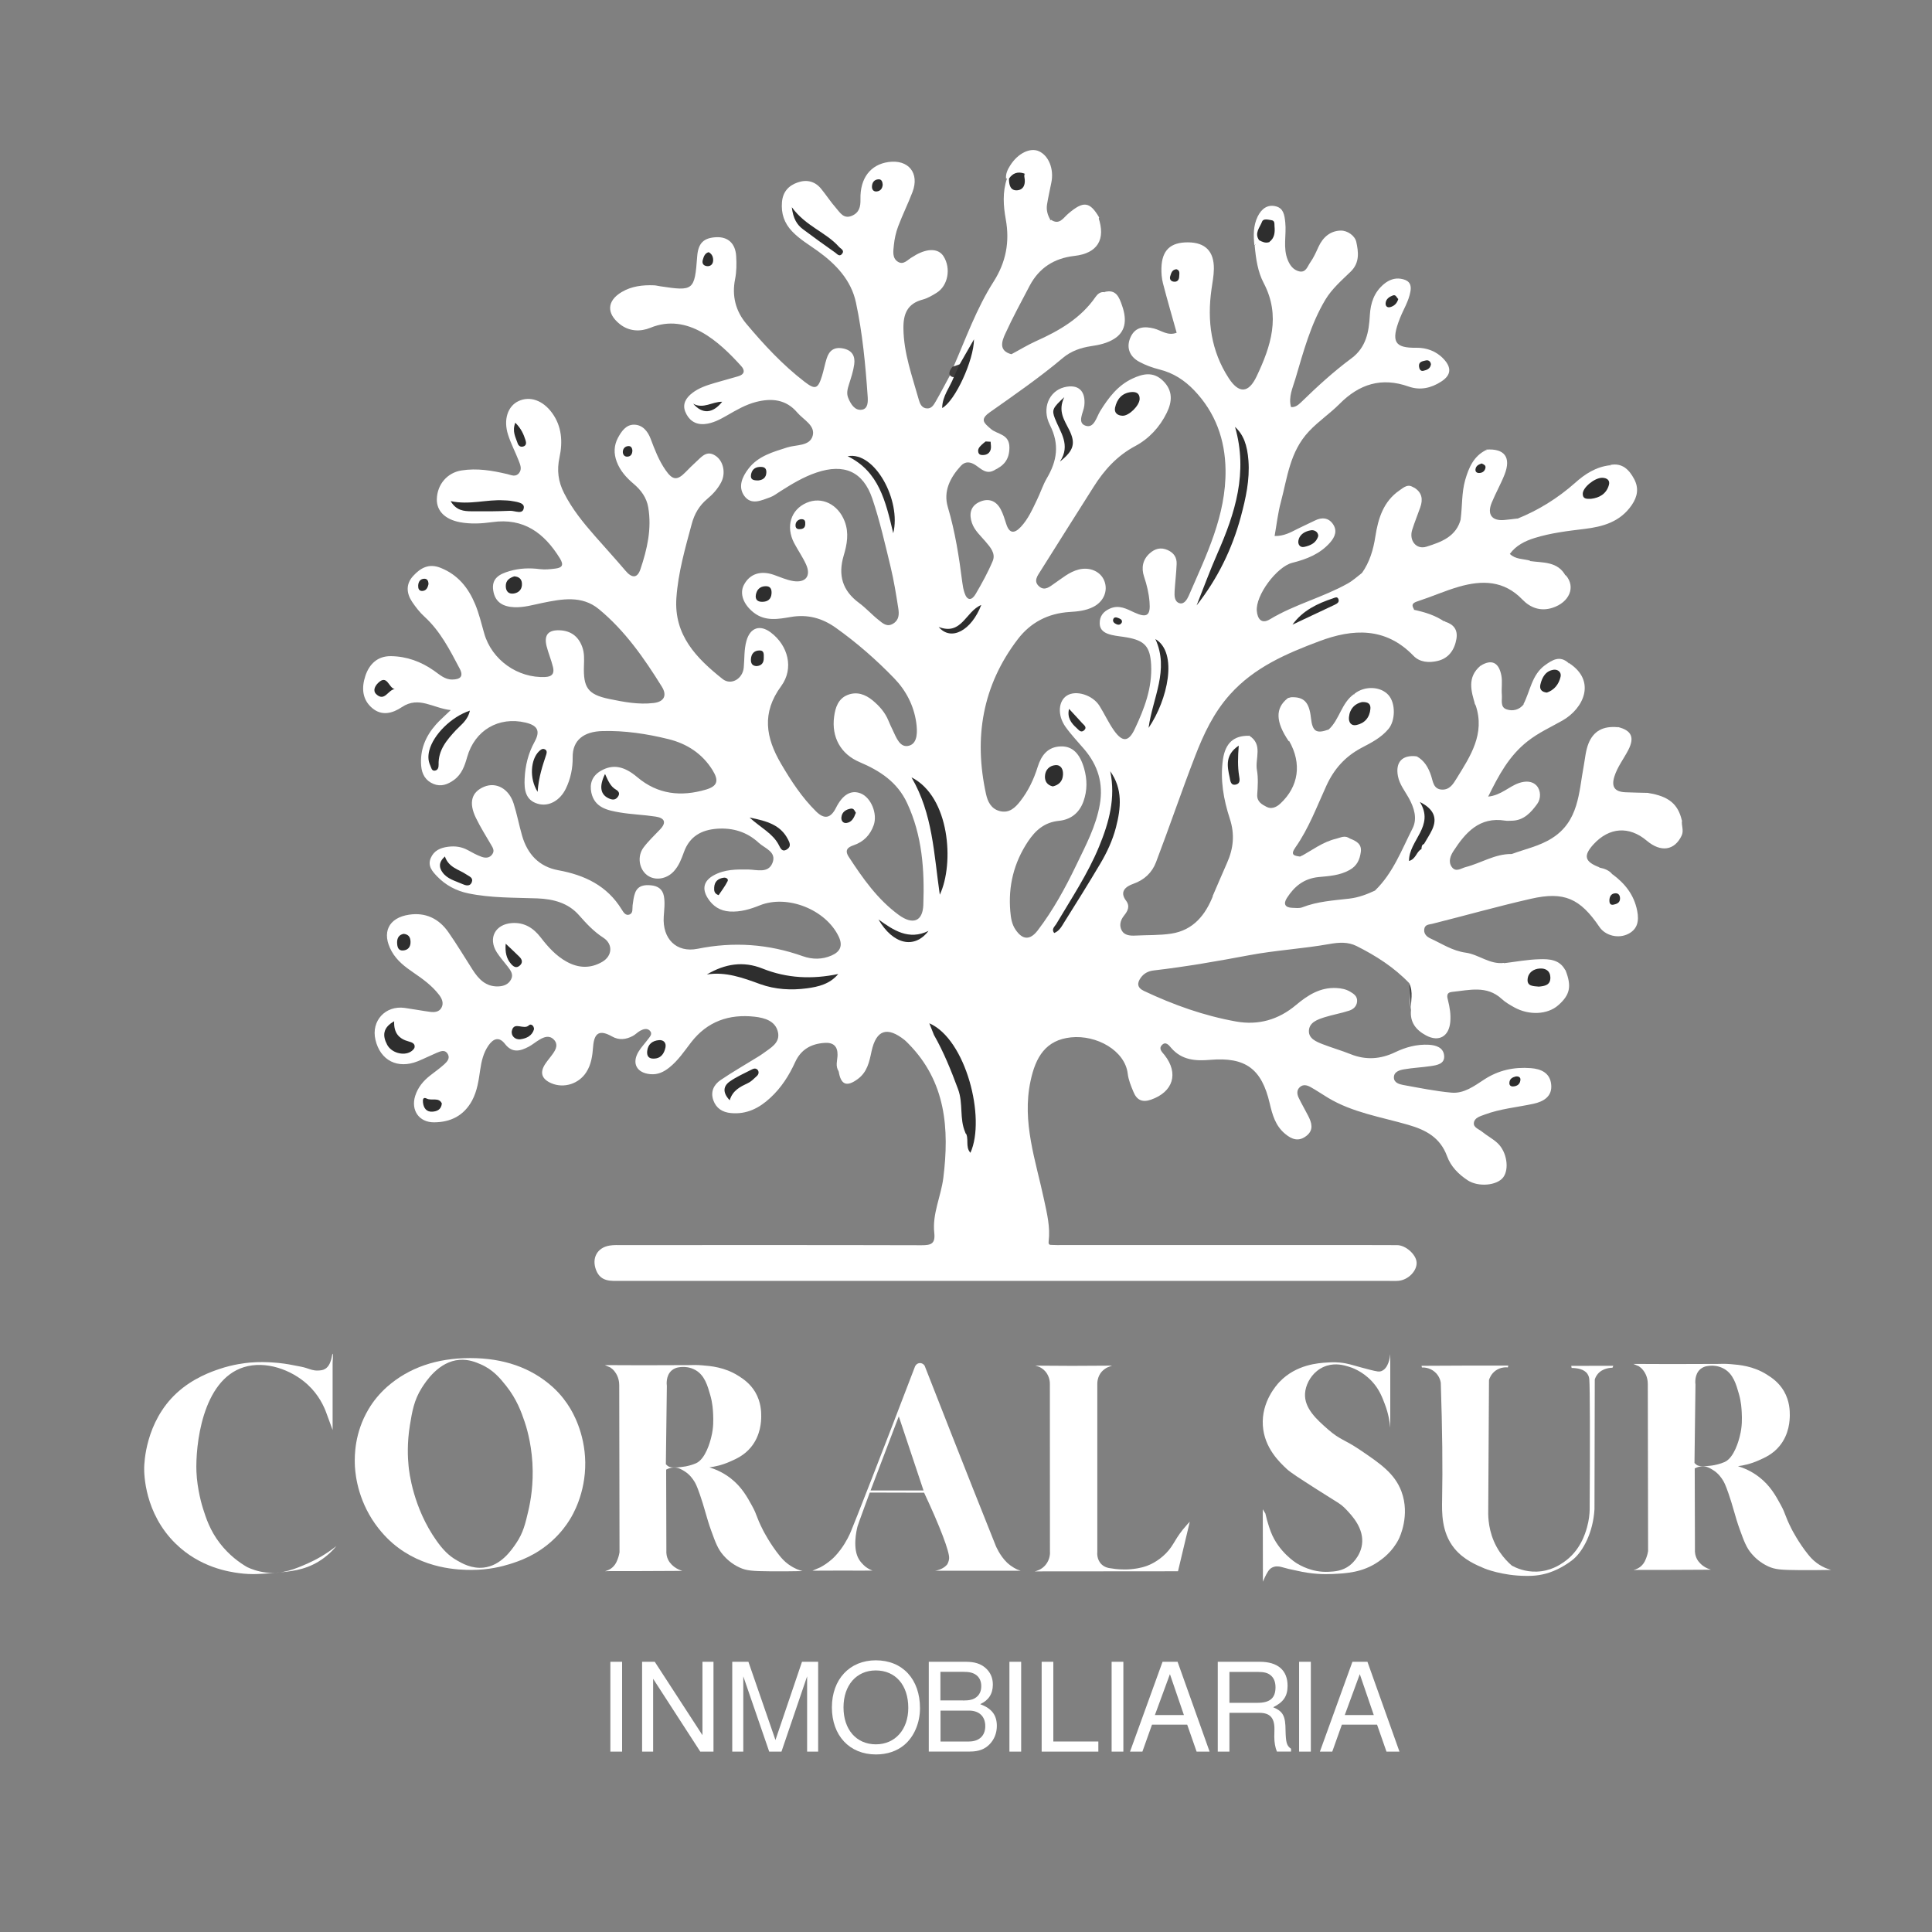
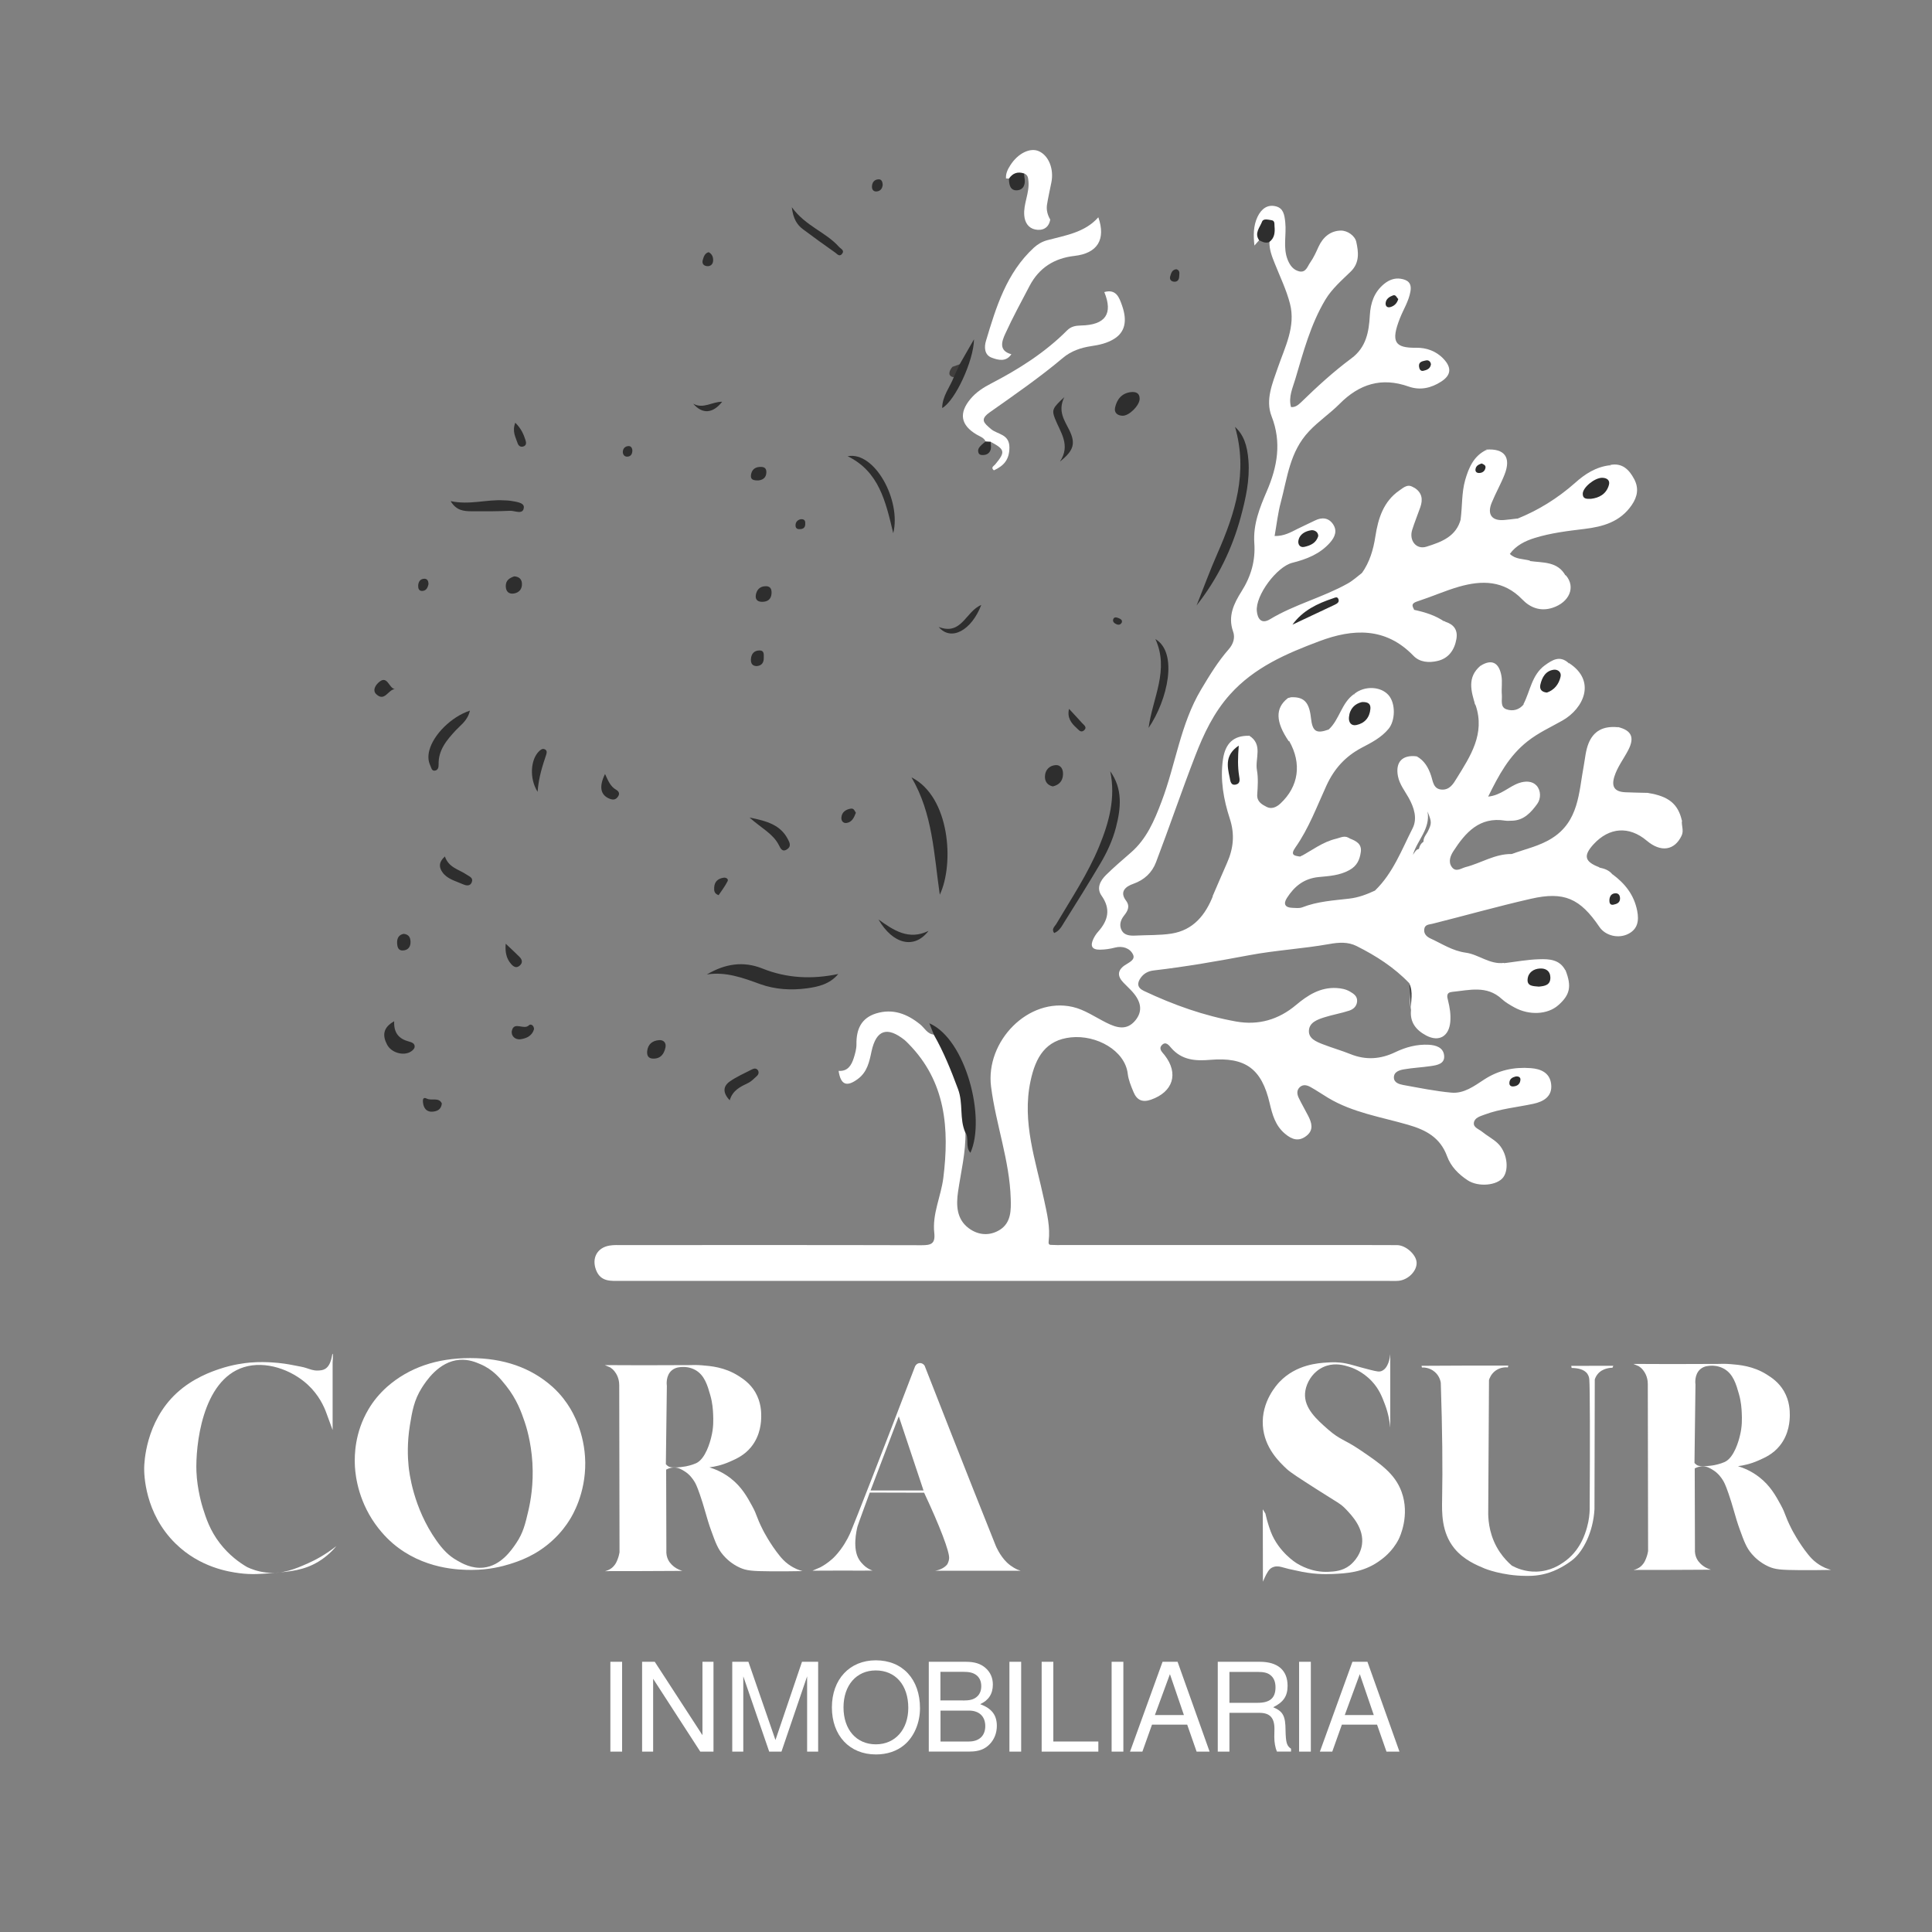
<svg xmlns="http://www.w3.org/2000/svg" version="1.1" id="Capa_1" x="0px" y="0px" viewBox="0 0 800 800" style="enable-background:new 0 0 800 800;" xml:space="preserve">
  <rect x="0" y="0" width="800" height="800" fill="#808080" stroke="none" />
  <style type="text/css">
	.st0{fill:#FFFFFF;}
	.st1{fill:#413F3E;}
	.st2{fill:#444444;}
	.st3{fill:#2E2E2E;}
</style>
  <g>
    <g>
-       <path class="st0" d="M418.79,146.68c3.4-1.8,6.69-3.84,10.18-5.41c9.6-4.3,18.56-9.45,24.72-18.38c0.76-1.08,1.92-2.15,3.58-1.92    c2.56,2.07,4.01,4.6,2.91,7.91c-1.31,3.9-4.33,6.75-8.17,6.75c-6.4,0-10.38,3.58-14.78,7.3c-7.74,6.57-16.29,12.01-25.33,16.67    c-3.66,1.89-7.16,4.01-9.57,7.5c-3.11,4.48-2.59,7.68,1.75,10.99c1.66,1.28,3.93,1.89,4.48,4.3c0.12,1.28-1.28,2.12-0.96,3.52    c1.77-0.29,1.43-2.24,2.44-3.05c2.79-0.87,4.33,0.81,5.47,2.91c1.16,2.15,0.23,4.07-1.16,5.82c-0.87,1.11-2.15,1.83-2.73,3.17    c-3.2,1.75-5.32-0.58-7.56-2.09c-2.24-1.51-4.36-1.77-6.22,0.26c-4.39,4.8-7.3,10.47-5.38,16.99c3.05,10.27,4.68,20.77,6.02,31.33    c0.17,1.4,0.44,2.79,0.87,4.13c1.11,3.52,3.05,3.32,4.65,0.58c2.59-4.42,5.09-8.96,7.07-13.67c1.31-3.17-1.05-5.76-3-8.06    c-2.07-2.44-4.54-4.57-5.61-7.68c-1.25-3.61-0.64-6.92,2.97-8.64c3.72-1.77,7.01-0.73,8.99,3.08c0.96,1.86,1.6,3.93,2.24,5.96    c1.31,4.13,3.43,4.01,6.05,1.22c3.08-3.29,4.86-7.42,6.78-11.4c1.4-2.88,2.36-5.96,3.96-8.7c4.25-7.18,5.35-14.05,1.31-22.05    c-3.55-7.01-0.29-14.05,5.85-15.65c5.93-1.51,9.05,1.54,8.38,7.62c-0.32,2.76-3.05,6.92,0.35,8.23c3.69,1.4,4.65-3.46,6.22-5.99    c3.43-5.53,7.24-10.59,13.29-13.44c4.39-2.07,8.73-3.05,12.77,0.93c4.1,4.04,3.78,8.58,1.51,13.21    c-2.88,5.9-7.36,10.73-13.03,13.76c-7.53,4.01-12.86,9.92-17.28,16.93c-7.27,11.55-14.63,23.07-21.87,34.67    c-1.25,2.01-3.26,4.36-0.58,6.6c2.3,1.92,4.39-0.03,6.22-1.28c3.23-2.18,6.17-4.8,10.09-5.79c4.6-1.16,9.1,0.81,10.62,4.77    c1.57,4.07-0.29,8.52-4.57,10.7c-3.08,1.57-6.46,1.92-9.83,2.12c-8.87,0.55-16.14,4.3-21.47,11.29    c-14.66,19.2-18.24,40.78-13.15,64.05c0.67,3.11,2.07,6.17,5.7,7.1c3.96,1.02,6.46-1.48,8.52-4.13c3.29-4.22,5.58-9.02,7.18-14.16    c1.48-4.74,4.16-8.38,9.66-8.49c4.77-0.12,7.82,3,9.57,9.13c1.31,4.6,1.34,9.07-0.26,13.61c-1.75,4.86-5.26,7.59-10.27,8.09    c-5.88,0.61-9.63,3.9-12.74,8.58c-5.82,8.78-8.2,18.41-7.3,28.85c0.23,2.65,0.58,5.29,2.15,7.59c2.91,4.33,6.02,4.51,9.22,0.32    c6.37-8.35,11.4-17.54,15.94-26.99c3.9-8.14,8.2-16.08,9.77-25.19c1.51-8.7-0.81-16.14-6.4-22.75c-2.65-3.11-5.5-6.08-7.85-9.39    c-3.4-4.83-2.94-10.67,0.64-12.91c3.75-2.36,10.65-0.23,13.47,4.28c2.07,3.32,3.69,6.89,5.93,10.09c3.58,5.09,6.14,4.89,8.7-0.58    c3.96-8.38,7.24-16.99,6.75-26.53c-0.41-7.5-2.62-10.03-10.06-11.34c-2.09-0.38-4.25-0.52-6.31-1.02    c-2.5-0.61-4.86-1.66-4.92-4.77c-0.06-3,1.48-4.92,4.22-6.14c3.78-1.66,6.86,0.09,10.09,1.6c5.24,2.41,6.81,1.31,6.31-4.42    c-0.29-3.55-1.11-6.98-2.24-10.35c-1.22-3.64-0.64-7.1,2.36-9.74c2.12-1.89,4.51-2.59,7.36-1.34c2.62,1.16,3.87,3.11,3.75,5.82    c-0.15,3.72-0.61,7.45-0.84,11.17c-0.12,1.95-0.09,4.39,2.01,5.03c1.89,0.58,3.14-1.51,3.84-3.08    c7.27-16.75,15.5-33.27,15.24-52.15c-0.17-12.48-4.16-23.68-12.97-32.9c-4.04-4.22-8.64-7.21-14.37-8.64    c-2.88-0.73-5.79-1.77-8.41-3.2c-4.22-2.27-5.5-6.25-3.46-10.44c2.04-4.16,5.73-4.3,9.63-3.32c3,0.79,5.64,3.14,9.34,1.75    c-1.92-6.86-3.9-13.64-5.67-20.48c-0.52-2.04-0.7-4.22-0.64-6.34c0.2-7.36,3.72-10.67,11.05-10.62    c7.1,0.06,10.76,3.69,10.67,11.02c-0.03,2.82-0.61,5.64-0.99,8.43c-1.86,13.09-0.17,25.57,7.16,36.82    c4.19,6.43,8.2,6.25,11.52-0.76c5.9-12.42,10.09-25.04,2.94-38.66c-2.47-4.68-3.23-10.09-3.72-15.39    c0.58-1.16,1.05-2.44,2.62-2.59c1.69,0.12,3.29,0.44,4.3,1.98c1.95,5.93,4.07,11.78,6.75,17.39c3.75,7.88,3.58,15.74,0.99,23.85    c-2.04,6.43-4.92,12.59-6.25,19.25c-0.87,4.3-1.05,8.46,0.49,12.59c2.82,7.5,2.39,14.98,0.03,22.48    c-1.22,3.9-2.73,7.71-4.28,11.49c-2.33,5.67-3.78,11.55-3.4,17.68c0.44,7.07-1.57,13.32-5.18,19.23    c-3.14,5.12-5.21,10.44-3.66,16.7c0.81,3.32-0.58,6.28-2.73,8.87c-10.73,13.03-17.51,27.95-21.41,44.27    c-1.57,6.57-3.78,13-6.11,19.31c-3.34,9.13-8.14,17.39-16.26,23.27c-2.3,1.66-4.42,3.58-6.28,5.76c-2.04,2.39-2.76,4.97-1.19,7.85    c2.88,5.35,2.15,10.21-1.57,14.86c-1.05,1.34-2.79,2.85-1.69,4.68c1.08,1.8,3.23,0.93,4.94,0.73c1.95-0.23,3.87-0.58,5.82-0.06    c5.03,1.4,6.25,4.89,2.53,8.38c-3.17,2.97-2.91,5.29,0,7.97c0.9,0.84,1.77,1.75,2.53,2.73c3.4,4.3,3.64,8.84,0.7,12.77    c-2.59,3.43-6.63,4.39-11.58,2.53c-3.49-1.31-6.72-3.23-10.09-4.89c-13.87-6.84-30.19-0.09-35.11,14.51    c-3.84,11.31-1.83,22.54,0.7,33.65c1.95,8.49,4.42,16.84,4.62,25.65c0.06,2.68,0.17,5.29-0.41,7.94    c-1.31,5.88-4.19,8.81-9.37,9.42c-6.08,0.73-11.14-2.01-13.5-7.3c-1.11-2.5-1.63-5.12-1.37-7.82c0.93-9.19,2.47-18.27,3.98-27.37    c3.96-1.22,2.04,2.44,3.29,3.69c1.19-16.35-1.25-31.59-12.42-44.44c-1.11-1.25-2.15-3-3.14,0.09c-2.53,0.84-3.98-0.96-5.5-2.36    c-2.36-2.21-4.92-3.98-8.06-4.94c-10.06-3.08-15.65,0.35-17.25,10.7c-0.44,2.79-0.67,5.7-2.09,8.2c-1.43,2.5-3.05,5.06-6.66,3.08    c-1.48-2.15-0.52-4.48-0.47-6.75c0.06-3.61-1.77-5.24-5.29-5c-5.58,0.32-9.86,2.7-12.25,7.94c-2.53,5.56-5.76,10.62-10.27,14.78    c-4.6,4.28-9.8,6.95-16.32,6.34c-3.55-0.32-6.11-1.98-7.3-5.29c-1.25-3.49,0.15-6.46,3-8.38c4.97-3.37,10.21-6.37,15.33-9.54    c0.76-0.47,1.51-0.93,2.21-1.45c3.08-2.3,7.27-4.36,6.2-8.93c-1.05-4.57-5.5-5.85-9.63-6.31c-10.62-1.19-19.63,1.95-26.32,10.62    c-2.82,3.66-5.38,7.53-9.05,10.44c-2.3,1.83-4.77,3.02-7.82,2.73c-5.61-0.49-7.8-4.45-4.92-9.28c1.08-1.8,2.59-3.37,3.87-5.09    c0.81-1.11,2.15-2.3,0.81-3.66c-1.13-1.13-2.7-0.64-3.98,0.06c-1.08,0.58-1.95,1.57-3.05,2.15c-2.82,1.48-5.7,1.86-8.61,0.2    c-5.03-2.82-7.36-1.69-7.82,4.19c-0.29,3.78-0.76,7.42-2.85,10.65c-3.11,4.83-9.28,6.75-14.46,4.54c-4.01-1.75-4.89-4.42-2.5-8.03    c0.99-1.48,2.18-2.82,3.2-4.28c1.28-1.83,2.21-3.87,0.32-5.79c-1.83-1.86-3.96-1.11-5.88,0.03c-1.54,0.9-2.91,2.07-4.45,2.91    c-3.52,1.86-6.86,2.79-9.89-1.13c-2.41-3.14-4.83-2.24-6.84,0.67c-2.07,3-2.88,6.43-3.4,9.98c-0.64,4.39-1.22,8.78-3.37,12.8    c-3.43,6.31-8.93,8.99-15.76,9.02c-6.2,0.03-9.66-5-7.8-10.94c1.11-3.52,3.34-6.22,6.22-8.46c1.95-1.54,4.01-2.97,5.85-4.65    c1.13-1.05,2.41-2.41,1.48-4.13c-1.19-2.15-3.05-1.25-4.68-0.58c-2.62,1.11-5.15,2.39-7.77,3.46c-8.38,3.37-15.56-0.29-17.57-8.93    c-1.8-7.77,4.13-14.25,12.1-13.15c3.52,0.49,7.01,1.16,10.5,1.63c1.8,0.23,3.75,0.12,4.74-1.69c1.08-1.95,0.17-3.87-1.05-5.44    c-2.85-3.69-6.6-6.43-10.44-9.05c-3.55-2.41-6.95-5-9.1-8.84c-4.3-7.68-1.43-13.93,7.21-15.21c6.78-1.02,12.27,1.6,16.17,7.13    c3.58,5.09,6.75,10.44,10.12,15.68c2.5,3.87,5.44,7.04,10.56,6.89c2.3-0.06,4.28-0.84,5.35-2.88c1.11-2.04-0.15-3.72-1.37-5.32    c-1.51-1.98-3.2-3.84-4.54-5.93c-3.69-5.85-0.67-11.61,6.28-12.1c5.09-0.35,8.87,2.01,11.87,5.9c3.05,3.96,6.34,7.65,10.82,10.12    c4.92,2.7,9.89,2.85,14.72,0.03c4.19-2.44,4.51-7.36,0.44-9.98c-3.98-2.56-7.01-5.85-10.06-9.31c-4.48-5.12-10.67-6.72-17.28-6.98    c-9.57-0.35-19.2-0.12-28.65-2.09c-5-1.05-9.37-3.4-12.89-7.07c-1.95-2.04-3.96-4.3-2.59-7.53c1.31-3.11,4.01-4.28,7.16-4.68    c2.91-0.38,5.64-0.03,8.26,1.43c1.86,1.02,3.75,2.07,5.73,2.76c1.51,0.52,3.23,0.52,4.33-1.08c1.02-1.43,0.29-2.62-0.47-3.9    c-2.15-3.66-4.42-7.3-6.28-11.11c-3.11-6.37-1.86-10.76,3.34-12.94c4.97-2.09,10.27,0.73,12.25,6.92    c1.4,4.39,2.24,8.96,3.52,13.38c2.21,7.59,7.01,12.8,14.95,14.25c10.97,2.01,20.24,6.4,26.29,16.26c0.67,1.08,1.63,2.76,3.26,2.07    c1.54-0.64,1.08-2.44,1.25-3.81c0.26-1.75,0.41-3.55,1.05-5.18c1.16-3.05,3.9-3.37,6.69-3.08c2.65,0.29,4.65,1.51,5.21,4.45    c0.52,2.85,0.12,5.64-0.06,8.49c-0.61,9.16,5.21,15.12,14.08,13.32c14.89-3,29.26-1.98,43.51,3.08c3.93,1.4,8.03,1.43,11.98-0.32    c3.58-1.6,4.62-4.1,2.91-7.74c-5.35-11.29-21.32-17.57-32.69-13c-3.96,1.6-8.03,2.82-12.42,2.56c-4.07-0.26-7.07-2.21-9.16-5.56    c-2.44-3.87-1.63-7.13,2.41-9.39c4.51-2.53,9.45-2.53,14.48-2.44c3.46,0.06,8.11,1.66,9.89-2.65c1.92-4.68-3.14-6.08-5.67-8.43    c-4.8-4.45-10.59-6.25-17.13-5.82c-6.6,0.47-11.49,3.17-13.84,9.71c-1.02,2.82-2.09,5.67-4.19,7.94    c-3.02,3.29-7.85,3.98-11.02,1.6c-3.37-2.53-4.22-7.82-1.51-11.46c2.01-2.68,4.51-5.03,6.84-7.48c2.85-2.97,1.8-4.77-1.8-5.32    c-4.92-0.76-9.92-0.9-14.83-1.72c-5.09-0.87-10.44-1.95-11.81-8.17c-0.81-3.78,0.35-7.01,3.93-9.07    c4.83-2.79,9.51-2.09,15.07,2.62c8.52,7.21,18.18,8.17,28.45,5.15c4.8-1.43,5.41-3.69,2.76-8c-4.25-6.89-10.67-11.02-18.27-12.89    c-8.96-2.21-18.15-3.61-27.43-3.34c-7.5,0.2-12.36,3.64-12.25,10.91c0.06,4.36-0.84,8.84-2.82,12.91    c-2.41,4.94-7.04,7.62-11.63,6.28c-5.24-1.51-5.64-6.05-5.44-10.35c0.23-5.32,1.45-10.47,4.1-15.27c2.5-4.54,1.28-6.81-3.75-8    c-11.14-2.62-21,3.2-24.14,14.25c-1.02,3.61-2.21,7.13-5.47,9.51c-2.59,1.89-5.38,2.91-8.46,1.66c-3.26-1.34-4.83-3.98-5.12-7.5    c-0.55-6.6,1.8-12.22,6.08-17.07c1.63-1.86,3.55-3.46,6.17-6.02c-7.33-0.76-13.18-5.93-20.21-1.25c-3.9,2.59-8.29,3.84-12.33,0.41    c-4.19-3.55-4.42-8.43-2.85-13.23c1.6-4.92,5.03-8.32,10.56-8.26c6.54,0.06,12.51,2.24,17.89,6.02c2.3,1.6,4.45,3.69,7.53,3.66    c3.17-0.03,4.92-1.13,3.08-4.57c-4.07-7.71-8-15.47-14.57-21.47c-1.95-1.77-3.61-3.93-5.09-6.11c-2.41-3.61-2.65-7.42,0.44-10.76    c3.02-3.29,6.46-5.29,11.34-3.34c7.16,2.85,11.46,8.23,14.28,14.98c1.63,3.9,2.62,8.09,3.78,12.16    c3.11,10.99,13.9,18.61,25.33,18.06c3.05-0.15,3.75-1.75,3.14-4.16c-0.7-2.91-1.92-5.73-2.65-8.64c-1.13-4.6,0.7-6.75,5.47-6.54    c4.54,0.2,7.65,2.47,9.25,6.75c0.99,2.59,0.84,5.21,0.76,7.88c-0.32,9.1,1.6,11.95,10.38,13.79c6.05,1.25,12.22,2.44,18.47,1.69    c4.51-0.52,5.56-3.29,3.43-6.72c-7.33-11.81-15.3-23.24-26.09-32.14c-7.04-5.82-15.39-4.22-23.5-2.56    c-3.81,0.79-7.59,1.92-11.55,1.75c-4.54-0.2-7.94-1.98-8.7-6.89c-0.81-5.12,2.65-6.84,6.66-8.03c4.16-1.25,8.43-1.4,12.68-0.84    c2.18,0.26,4.25,0.03,6.34-0.23c2.85-0.35,3.64-1.4,1.95-4.19c-6.49-10.53-15.01-16.93-28.13-15.04    c-4.39,0.61-8.84,0.84-13.26,0.03c-6.2-1.16-9.71-4.68-9.6-9.57c0.17-6.11,4.33-10.94,10.21-11.87    c6.46-1.02,12.71,0.03,18.96,1.51c1.69,0.41,3.46,1.37,4.89-0.44c1.31-1.66,0.47-3.46-0.15-5.09c-1.4-3.64-3.26-7.1-4.42-10.79    c-2.01-6.28-0.09-11.87,4.39-13.93c4.68-2.15,10.01-0.32,13.84,4.92c4.07,5.58,4.45,12.01,3.08,18.38    c-1.16,5.38-0.55,10.06,1.92,14.89c3.34,6.57,7.91,12.19,12.71,17.66c4.22,4.8,8.55,9.54,12.68,14.4c2.5,2.97,4.83,3.43,6.2-0.61    c2.79-8.29,4.74-16.75,3.23-25.62c-0.7-4.07-3-7.16-6.05-9.74c-3.02-2.56-5.58-5.38-7.01-9.19c-1.25-3.37-1.16-6.69,0.49-9.8    c1.43-2.68,3.34-5.53,6.69-5.5c3.52,0.03,5.7,2.71,6.89,5.88c1.69,4.51,3.4,8.96,6.17,12.94c2.97,4.28,4.83,4.36,8.35,0.76    c1.37-1.4,2.73-2.79,4.19-4.1c2.33-2.09,4.45-5.09,8.17-2.59c3.29,2.21,4.3,7.21,2.27,11.05c-1.43,2.71-3.46,4.92-5.79,6.86    c-3.23,2.7-5.24,6.14-6.34,10.24c-2.73,10.12-5.64,20.16-6.37,30.69c-1.08,15.47,8.35,25.01,19.14,33.59    c3.49,2.76,8.32-0.06,8.75-4.74c0.35-3.72,0.09-7.48,1.13-11.11c1.54-5.44,5.58-6.81,10.06-3.43c7.18,5.38,9.69,14.89,4.3,22.22    c-8.14,11.08-6.4,21.32-0.03,32.17c4.16,7.1,8.61,13.9,14.46,19.69c3.46,3.43,6.08,2.88,8.26-1.45c2.76-5.5,6.25-7.56,10.24-5.99    c4.28,1.69,7.07,8.43,5.38,13.18c-1.45,4.07-4.16,6.89-8.38,8.32c-2.24,0.76-3.78,1.92-1.98,4.71    c5.85,8.96,11.98,17.71,20.74,24.11c5.79,4.22,9.92,2.76,10.18-4.16c0.52-14.43-0.44-28.74-6.72-42.17    c-4.04-8.67-11.2-13.35-19.63-16.93c-7.91-3.34-11.72-10.41-10.59-18.82c0.49-3.78,1.69-7.48,5.61-9.02    c3.81-1.48,7.27-0.26,10.38,2.3c2.76,2.3,5.09,4.92,6.49,8.32c0.52,1.31,1.13,2.59,1.75,3.87c1.51,3.17,3.08,7.8,7.04,6.46    c3.4-1.13,3.23-6.02,2.73-9.54c-1.02-7.04-4.22-13.23-9.13-18.3c-7.42-7.68-15.47-14.72-24.17-20.91    c-5.56-3.96-11.58-5.67-18.59-4.48c-5.15,0.87-10.59,1.95-15.39-1.8c-4.25-3.32-5.99-7.85-4.07-11.49    c2.41-4.57,6.89-6.05,12.36-4.16c2.68,0.93,5.32,2.15,8.09,2.59c5.21,0.81,7.45-2.21,5.24-6.98c-1.4-3.05-3.34-5.82-4.92-8.81    c-3.52-6.81-1.34-13.79,5.15-16.61c6.31-2.76,13.09,0.61,15.79,7.65c1.86,4.8,0.99,9.57-0.38,14.14    c-2.44,8.17-0.55,14.57,6.34,19.66c2.85,2.09,5.24,4.8,8.03,7.01c1.72,1.37,3.55,3.2,6.17,1.51c2.41-1.51,2.41-3.93,2.07-6.17    c-0.9-5.79-1.83-11.58-3.2-17.28c-2.3-9.48-4.45-19.02-7.56-28.24c-3.84-11.31-11.75-14.66-23.12-10.82    c-5.44,1.83-10.27,4.77-15.07,7.82c-1.34,0.84-2.65,1.89-4.1,2.41c-3.64,1.28-7.82,3.43-10.73-0.55    c-2.76-3.84-0.79-8.03,1.75-11.31c3.98-5.21,10.12-6.89,16.06-8.78c3.75-1.19,9.28-0.44,10.5-4.8c1.19-4.3-3.87-6.66-6.43-9.69    c-4.6-5.41-10.59-5.99-17.02-4.33c-4.33,1.11-8.17,3.37-12.01,5.58c-2.91,1.66-5.88,3.29-9.37,3.58    c-3.96,0.29-6.54-1.75-7.91-5.09c-1.31-3.23,0.32-5.82,2.94-7.82c2.73-2.09,5.93-3.14,9.19-4.1c3.23-0.93,6.46-1.83,9.71-2.76    c2.65-0.76,3.02-2.39,1.28-4.28c-9.05-10.01-22.16-22.16-37.58-15.82c-4.07,1.66-8.75,1.6-12.68-1.54    c-5.56-4.45-5.32-9.63,0.79-13.26c4.1-2.44,8.7-2.97,13.38-2.79c0.87,0.03,1.75,0.29,2.65,0.41c13.73,2.09,14.19,1.72,15.24-12.36    c0.41-5.5,2.65-7.74,7.97-7.97c4.77-0.2,7.85,2.56,8.17,7.8c0.2,3.17,0.17,6.46-0.44,9.54c-1.4,6.98,0.23,13.23,4.62,18.47    c7.33,8.73,15.07,17.07,24.14,24.05c4.42,3.4,5.56,3,7.24-2.47c0.73-2.36,1.16-4.83,1.92-7.18c1.05-3.32,3.14-4.89,6.86-4.13    c3.81,0.79,5,3.29,4.54,6.6c-0.38,2.79-1.31,5.53-2.15,8.2c-0.61,1.92-1.13,3.78-0.32,5.7c1.05,2.56,2.73,5.29,5.61,4.86    c2.68-0.38,2.59-3.49,2.41-5.82c-0.9-12.94-2.12-25.89-4.83-38.57c-1.98-9.28-8.29-15.91-15.85-21.35    c-3.61-2.59-7.45-4.83-10.56-8.09c-3.29-3.43-4.62-7.42-4.22-12.13c0.35-4.28,2.73-6.86,6.54-8.17c3.72-1.28,7.07-0.49,9.63,2.59    c2.15,2.62,3.96,5.47,6.2,8c1.66,1.89,3.14,4.65,6.52,3.26c3.08-1.31,3.69-3.69,3.61-6.92c-0.2-8.73,4.19-14.31,11.55-15.36    c8.32-1.19,13,4.57,9.98,12.45c-1.83,4.8-4.13,9.42-5.93,14.22c-0.93,2.47-1.51,5.12-1.77,7.74c-0.23,2.39-0.81,5.35,1.69,6.89    c2.41,1.51,4.1-1.02,6.05-2.01c0.47-0.23,0.9-0.58,1.37-0.84c5.12-2.85,9.42-2.62,11.46,0.58c3.17,5,1.86,12.19-2.88,15.12    c-1.8,1.11-3.69,2.24-5.73,2.79c-6.34,1.66-8.09,5.9-8,11.98c0.12,10.33,3.66,19.81,6.37,29.52c0.47,1.66,1.22,3.49,3.43,3.58    c1.92,0.06,2.76-1.51,3.55-2.85c2.12-3.66,4.04-7.42,6.08-11.14c1.11,0,1.98,0.38,2.5,1.43c-0.35,3.32-2.91,5.85-3.32,9.74    c4.48-7.42,7.65-14.83,10.03-22.57c-0.87,2.88-1.8,5.7-4.33,7.62c-1.13,0.67-2.27,1.28-3.64,0.67c5.21-11.95,9.6-24.32,16.67-35.4    c5.09-8,6.75-16.4,5.03-25.86c-0.99-5.47-1.4-11.23,0.49-16.75c0.41-0.35,0.87-0.41,1.37-0.15c3.14,3.84,3.14,3.84,6.31-2.18    c2.73,0.17,2.7,2.24,2.85,4.19c0.23,3.02-0.7,5.9-1.22,8.84c-0.52,2.97-1.02,6.11,1.92,8.17c2.91,2.07,4.8-0.81,7.04-1.86    c3.46,2.3,5.03-0.76,7.07-2.5c6.34-5.44,8.96-5.12,12.86,1.54c-2.18,4.8-6.37,7.45-11.17,8.09c-14.8,1.98-22.13,11.98-27.43,24.4    c-2.15,5.03-4.1,10.18-5.7,15.44C408.12,145.89,410.48,148.39,418.79,146.68z" />
      <path class="st0" d="M521.38,99.47c-0.64,0.73-1.31,1.48-1.95,2.21c-0.44-4.07-0.52-8.11,1.31-11.95    c1.57-3.23,4.07-5.21,7.62-4.28c3.08,0.81,3.52,3.49,3.84,6.63c0.55,5.21-1.05,10.5,1.05,15.62c0.96,2.3,2.3,4.04,4.65,4.65    c2.85,0.7,3.49-2.04,4.62-3.64c1.43-2.01,2.44-4.3,3.46-6.54c1.83-3.98,4.92-6.6,9.19-6.69c2.79-0.06,5.88,2.15,6.43,4.65    c0.9,4.1,1.51,8.61-2.27,12.3c-3.75,3.66-7.77,7.07-10.56,11.72c-6.08,10.21-9.07,21.55-12.39,32.75    c-1.11,3.75-2.94,7.48-1.8,11.66c1.8,0.17,3.05-0.93,4.16-1.98c6.6-6.43,13.41-12.68,20.83-18.18c6.14-4.54,7.27-10.99,7.65-17.83    c0.29-5.12,1.77-9.6,5.9-13c2.04-1.66,4.33-2.53,6.84-2.15c2.85,0.44,4.71,1.66,4.07,5.26c-0.7,4.04-2.88,7.39-4.33,11.05    c-3.9,9.89-2.15,12.39,6.78,12.27c4.07-0.06,8.17,1.31,11.26,4.6c3.43,3.64,3.17,6.75-0.99,9.42c-4.16,2.68-8.67,3.72-13.47,2.04    c-11.17-3.96-20.42-1.08-28.62,7.21c-3.96,3.98-8.67,7.1-12.62,11.31c-8,8.46-8.96,19.2-11.69,29.41    c-1.19,4.39-1.69,8.99-2.56,13.96c3.87,0.09,6.69-1.54,9.57-3c2.33-1.19,4.74-2.21,7.1-3.4c2.94-1.48,5.67-1.19,7.5,1.48    c1.83,2.68,0.9,5.24-1.22,7.65c-4.22,4.77-9.77,6.89-15.68,8.38c-6.34,1.6-15.3,13.5-14.63,20.04c0.29,3,1.83,5.5,5.41,3.34    c10.21-6.17,21.93-9.05,32.29-14.86c2.12-1.19,3.96-2.91,5.9-4.39c6.54-0.64,9.13-5.5,10.88-10.79c2.27-6.84,3.4-14.05,6.31-20.68    c0.81-1.86,0.84-4.94,4.39-3.78c3.23,1.98,3.66,4.83,2.5,8.11c-1.08,3.11-2.36,6.17-3.34,9.31c-1.43,4.45,1.69,8.35,5.9,7.01    c6.17-1.95,12.39-4.16,14.25-11.58c4.83-0.76,6.84-3.81,7.01-8.46c0.09-2.33,0.49-4.68,1.43-6.78c1.92-4.3,2.85-8.7,2.07-13.38    c7.53-0.55,10.38,3.17,7.59,10.3c-1.57,3.98-3.72,7.74-5.35,11.72c-1.98,4.86,0.12,7.59,5.21,7.13c1.75-0.15,3.46-0.38,5.21-0.58    c13.79,2.97,25.1-2.7,35.75-10.38c5.35-3.87,5.38-4.71,2.85-11.81c5.06-1.05,7.94,1.98,9.98,5.82c1.95,3.66,1.48,7.16-1.02,10.79    c-4.8,6.98-11.93,8.93-19.57,9.86c-6.95,0.84-13.9,1.66-20.62,3.75c-3.98,1.25-7.68,3.05-10.27,6.6c2.33,2.27,5.5,2.01,8.32,2.76    c0.23,3.43-3.58,2.24-4.74,4.07c4.1,4.6,9.05,5.82,14.75,3.72c1.6-0.58,2.91-2.21,4.92-1.63c4.1,4.83,1.4,11.11-5.56,13.38    c-5.03,1.63-9.28-0.06-12.51-3.43c-7.68-7.97-16.72-8.03-26.26-5.29c-5.67,1.63-11.11,4.07-16.72,5.9    c-2.07,0.67-3.29,1.22-1.86,3.49c-3.49,5.7-2.39,8.29,4.6,10.67c0.32,0.12,0.47,0.17,0.49,0.17c5.29,1.57,6.78,0.41,6.52-5    c-0.03-0.41,0.15-0.7,0.47-0.87c0.29-0.17,0.58-0.15,0.9,0.15c3.46,1.11,5.18,3.34,4.57,7.07c-0.79,4.6-3.23,8.09-7.85,9.16    c-3.46,0.81-7.3,0.61-9.95-2.15c-11.52-11.95-25.1-11.26-39-6.02c-13.58,5.09-26.9,10.79-37,22.08    c-6.72,7.5-10.88,16.35-14.4,25.48c-5.64,14.57-10.65,29.38-16.2,43.95c-1.63,4.28-4.8,7.33-9.45,8.96    c-2.91,1.02-5.88,3.11-2.94,6.98c1.77,2.39,0.58,4.36-0.81,6.11c-1.66,2.07-2.12,4.3-0.9,6.37c1.13,1.89,3.46,2.07,5.64,1.95    c4.94-0.26,9.98-0.06,14.83-0.81c9.1-1.43,14.14-7.74,17.31-15.85c3.29,1.13,1.95,3.55,1.57,5.67c-0.32,1.86-2.01,3.2-2.21,5.7    c4.22-2.21,7.1-5.12,8.78-9.22c2.3-5.58,4.42-11.23,6.89-16.72c2.33-5.18,1.77-10.47,0.09-15.62    c-3.49-10.56-3.46-21.26-1.75-32.08c0.23-1.43,0.38-2.82,1.45-3.9c5.96,3.64,2.41,9.54,3.29,14.34c0.58,3.26,0.35,6.75,0.12,10.09    c-0.2,3,2.01,4.13,3.84,5.09c1.92,1.02,3.96,0.32,5.76-1.37c7.56-7.04,8.96-16.55,3.61-25.92c4.94-5.61,5-5.96,1.25-12.83    c-0.9-1.66-2.41-3.23-0.76-5.24c5.61-0.32,7.82,1.92,8.55,8.58c0.61,5.58,2.18,6.63,7.33,4.77c7.13,4.22,18.82-1.05,20.94-9.42    c0.67-2.65-0.47-3.66-3-3.55c-1.25,0.06-2.36,0.73-3.58,0.93c-2.15,0.35-3.9,0.06-3.66-2.79c4.25-3.37,10.88-3.08,14.11,0.61    c3,3.46,2.79,10.56,0,13.93c-3.05,3.69-7.18,5.76-11.17,7.85c-6.81,3.61-11.4,8.75-14.57,15.68c-3.98,8.67-7.3,17.71-12.83,25.57    c-2.3,3.26-0.41,3.46,2.01,3.81c1.43-0.93,2.7-0.09,4.01,0.32c7.59,2.27,11.87,0.23,14.92-7.21c0.29-0.73,0.84-1.05,1.63-0.58    c2.53,0.99,4.94,2.18,4.51,5.5c-0.44,3.17-1.51,5.79-4.74,7.56c-4.04,2.24-8.43,2.47-12.71,2.88c-6.17,0.61-10.09,3.87-13.18,8.7    c-1.57,2.47-0.7,3.93,2.21,4.04c1.4,0.06,2.94,0.26,4.16-0.2c6.28-2.47,12.97-2.85,19.49-3.61c3.96-0.47,7.33-1.8,10.79-3.4    c5.9,2.41,8.64,1.69,12.3-3.84c2.76-4.13,5.41-8.38,5.79-13.58c0.26-1.08,0.76-1.95,1.66-2.62c7.5-5.29,8.14-9.22,2.73-16.43    c-4.22-5.67-6.63-11.87-5.41-19.08c3.26,1.8,4.89,4.68,6.05,8.17c0.73,2.18,0.87,5.5,4.48,5.64c3.23,0.12,4.71-2.47,6.02-4.6    c5.73-9.25,11.9-18.5,7.91-30.31c-0.47-1.05-0.61-1.92,0.64-2.65c4.71-2.82,5.06-4.01,3.05-9.02c-0.64-1.54-2.3-2.79-1.51-4.8    c4.39-2.68,7.42-1.34,8.46,4.13c0.49,2.56-0.03,5.32,0.2,7.94c0.2,2.15-0.81,5.15,1.95,6.08c2.56,0.87,5.26,0.26,7.16-2.15    c0.49-0.26,1.02-0.41,1.51-0.23c2.73,1.11,5.5,3.43,8.46,1.13c3.72-2.88,6.6-6.46,7.18-11.4c0.26-2.24-0.44-4.71,1.51-6.54    c11.55,7.45,6.02,18.91-2.68,23.82c-4.86,2.76-9.89,5-14.46,8.61c-7.68,6.05-11.9,13.99-16.29,22.89    c5.32-0.55,8.55-4.16,12.71-5.61c2.76-0.96,5.58-0.87,7.33,1.05c1.83,2.01,1.86,5.38,0.29,7.56c-2.56,3.52-5.56,6.92-10.59,6.98    c-0.9,0-1.8,0.12-2.68-0.03c-10.65-1.72-16.46,4.92-21.47,12.65c-1.16,1.8-2.24,4.33-0.67,6.52c1.69,2.36,3.87,0.55,5.76,0.06    c6.37-1.63,12.13-5.5,18.99-5.41c4.28,2.09,8.46,1.34,12.57-0.44c7.45-3.23,13.79-7.94,18.64-14.48    c3.46-4.68,4.04-10.09,3.84-15.68c-0.29-8.67,4.71-15.18,8.99-21.99c5.64,1.37,7.01,4.3,4.3,9.54c-1.89,3.66-4.51,6.98-5.76,10.99    c-1.31,4.25,0.12,6.28,4.57,6.49c3.17,0.15,6.37,0.17,9.54,0.26c0.12,0.79-0.29,1.31-0.79,1.86c-3.81,4.28-3.93,6.78-0.52,10.41    c3.58,3.84,8.14,4.16,12.13,0.84c0.9-0.76,1.51-2.07,3.05-1.63c-0.26,2.07,0.87,4.07-0.12,6.2c-2.91,6.17-8.58,7.07-14.43,2.12    c-7.3-6.17-15.53-5.61-22.05,1.48c-4.33,4.74-3.72,7.21,2.44,9.54c-3.96,7.27-0.93,15.56,6.95,19.02c1.4,0.61,2.7,0.84,3.93-0.26    s1.25-2.5,0.61-3.87c-1.11-2.41-2.53-4.62-4.3-6.63c-1.28-1.48-3.49-2.85-1.77-5.38c5.15,3.84,8.9,8.46,10.21,15.1    c0.84,4.25,0.12,7.53-3.49,9.48c-4.28,2.3-9.74,0.79-12.13-2.76c-8.03-11.84-14.63-14.83-28.45-11.66    c-13.64,3.11-27.11,6.92-40.69,10.33c-1.54,0.38-3.26,0.26-3.43,2.44c-0.17,1.92,1.28,3.05,2.62,3.66    c4.77,2.18,9.05,5.12,14.63,5.88c5.32,0.73,9.92,5,15.82,4.22c2.01,9.13,9.22,13.93,17.48,11.58c3.05-0.87,5.64-2.15,5.93-5.9    c0.09-1.13,0.26-2.59,2.04-2.62c2.62,6.69,1.86,10.21-3.05,14.51c-4.39,3.84-11.98,4.25-18.12,0.87    c-1.83-1.02-3.72-2.09-5.26-3.52c-6.22-5.73-13.44-3.61-20.53-2.91c-2.59,0.26-2.07,2.07-1.69,3.55c0.73,2.94,1.19,5.76,0.93,8.87    c-0.52,5.96-4.65,8.46-9.98,5.64c-4.25-2.27-6.81-5.5-6.28-10.56c-1.02-3.64,0.15-7.42-0.7-11.08    c-6.28-6.57-13.84-11.4-21.87-15.42c-3.52-1.75-7.24-1.54-11.29-0.81c-10.97,1.95-22.19,2.56-33.13,4.62    c-13.15,2.47-26.26,4.77-39.56,6.31c-2.3,0.26-4.07,1.25-5.32,2.97c-1.54,2.12-1.69,4.1,1.25,5.5    c12.25,5.79,24.9,10.3,38.22,12.68c9.22,1.63,17.54-0.73,24.81-6.86c4.8-4.04,10.03-7.39,16.75-7.01    c2.01,0.12,3.87,0.47,5.58,1.48c1.54,0.9,3.08,1.89,2.94,4.04c-0.15,2.09-1.6,3.29-3.26,3.84c-3.37,1.11-6.89,1.69-10.27,2.76    c-2.88,0.93-6.28,2.09-6.43,5.56c-0.15,3.26,3.05,4.54,5.7,5.58c3.78,1.48,7.74,2.59,11.49,4.1c6.34,2.56,12.45,2.15,18.56-0.79    c4.36-2.09,8.96-3.34,13.87-3.08c3.11,0.17,6.05,1.19,6.37,4.45c0.38,3.46-2.91,4.01-5.56,4.39c-3.69,0.55-7.42,0.7-11.08,1.34    c-1.83,0.32-4.19,0.99-4.16,3.4c0.03,2.12,2.15,2.76,3.87,3.08c6.63,1.19,13.26,2.56,19.95,3.17c5.21,0.47,9.45-2.76,13.58-5.44    c5.93-3.87,12.33-5.24,19.28-4.71c4.28,0.32,7.88,1.98,8.43,6.57c0.64,5.12-3.14,7.3-7.36,8.2c-6.75,1.45-13.7,2.04-20.21,4.48    c-1.86,0.7-4.13,1.28-4.42,3.37c-0.29,1.95,2.07,2.62,3.37,3.69c2.07,1.69,4.51,2.94,6.43,4.74c3.87,3.61,4.92,10.73,2.36,14.16    c-2.56,3.43-10.33,4.13-14.75,1.22c-3.78-2.5-6.95-5.67-8.52-9.98c-2.82-7.68-8.67-10.85-16.17-13    c-11.17-3.23-22.89-5.03-33.07-11.14c-2.44-1.45-4.77-3.08-7.24-4.45c-1.43-0.79-3.05-1.28-4.48,0c-1.4,1.28-1.16,2.97-0.47,4.42    c1.22,2.56,2.68,5,3.96,7.53c1.43,2.82,2.33,5.76-0.67,8.17c-3.2,2.56-6.05,1.66-8.99-0.84c-3.98-3.34-5.21-7.91-6.31-12.59    c-3.32-14.28-10.03-19.23-24.66-17.98c-6.02,0.52-11.72,0.15-16.11-4.92c-0.9-1.05-2.27-2.94-3.9-1.16    c-1.45,1.57,0.2,2.91,1.16,4.13c5.93,7.59,3.52,15.24-5.64,18.44c-3.66,1.28-5.9,0.09-7.24-3.17c-1.02-2.44-2.09-5-2.39-7.59    c-1.13-9.57-12.89-16.14-23.5-15.04c-10.41,1.08-14.63,8.06-16.75,18.09c-3.64,17.04,2.18,32.98,5.61,49.18    c1.22,5.7,2.62,11.37,1.89,17.22c-0.17,1.48,0.52,1.43,1.31,1.45c1.43,0.09,2.85,0.06,4.28,0.06c42.52,0,85.08,0,127.6,0    c3.69,0,7.39,0,11.11,0.03c3.52,0.03,7.77,3.78,8.06,7.04c0.29,3.55-3.46,7.42-7.56,7.74c-1.43,0.12-2.85,0.03-4.28,0.03    c-105.87,0-211.77,0-317.65,0c-4.01,0-8.29,0.52-10.24-4.42c-1.95-4.94,0.38-9.37,5.58-10.21c1.75-0.29,3.55-0.2,5.32-0.2    c41.27,0,82.58-0.06,123.85,0.06c3.96,0,5.76-0.58,5.26-5.15c-0.87-7.85,2.79-15.1,3.75-22.72c2.53-20.39,1.08-39.88-14.48-55.61    c-0.49-0.49-0.99-1.02-1.54-1.48c-7.21-5.73-11.75-4.28-13.7,4.65c-0.93,4.39-1.77,8.58-5.7,11.49c-4.6,3.4-7.07,2.44-7.94-3.37    c3.81,0.26,5.32-2.36,6.28-5.35c0.58-1.83,1.13-3.81,1.11-5.7c-0.09-6.14,1.95-10.82,8.14-12.74c6.89-2.12,12.83,0.15,18.21,4.51    c1.89,1.51,3,4.1,5.85,4.28c0.7,0.2,1.4,0.49,1.75,1.11c6.84,12.19,12.91,24.58,11.17,39.21c0.2,8.38-1.86,16.46-3.05,24.69    c-0.81,5.61-0.64,11.29,4.33,15.07c3.96,3,8.75,3.4,13.03,0.7c4.65-2.97,4.6-8.2,4.45-12.89c-0.47-15.79-6.14-30.71-8.14-46.33    c-2.41-18.82,15.44-37.23,33.8-33.04c4.89,1.11,9.37,4.25,13.96,6.54c4.25,2.12,8.43,3.37,12.01-0.99    c3.2-3.93,2.44-8.11-2.01-12.65c-0.99-1.02-2.04-2.01-3-3.02c-2.44-2.56-2.53-4.94,0.55-7.1c1.66-1.16,4.57-2.21,3.46-4.51    c-1.28-2.65-4.39-3.64-7.42-2.85c-2.09,0.55-4.13,0.84-6.28,0.87c-3.46,0.03-4.01-1.66-2.73-4.42c0.52-1.11,1.22-2.18,2.04-3.08    c4.13-4.65,5.24-9.37,1.37-14.86c-2.21-3.14-0.52-6.22,1.86-8.58c3.29-3.23,6.78-6.22,10.27-9.25    c6.54-5.67,9.74-13.26,12.71-21.12c5.85-15.36,7.8-32.08,16.4-46.45c3.46-5.79,6.95-11.55,11.4-16.61    c2.04-2.33,2.7-4.94,1.83-7.36c-2.27-6.37,0.35-11.63,3.46-16.58c3.96-6.25,5.85-12.74,5.32-20.13    c-0.52-7.65,2.24-14.6,5.21-21.47c4.33-10.06,6.17-20.16,1.95-30.95c-2.65-6.81,0.35-13.61,2.56-20.07    c2.97-8.64,7.48-17.07,5.06-26.53c-1.48-5.79-4.16-11.26-6.37-16.84c-1.13-2.82-2.21-5.61-2.15-8.73    c-0.49-2.41,2.73-6.22-0.35-6.95C521.35,92.43,522.95,97.49,521.38,99.47z" />
      <path class="st0" d="M411.55,194.76c-1.45-1.19-0.03-1.77,0.55-2.47c4.28-5.15,4.07-6.17-1.92-9.37    c-0.73,0.61-1.43,0.52-2.07-0.12c-0.7-1.63-2.36-2.04-3.69-2.85c-6.63-3.9-7.5-8.87-2.53-14.8c2.3-2.76,5.29-4.68,8.43-6.31    c11.49-5.96,22.34-12.8,31.53-22.02c1.69-1.69,3.55-1.98,5.76-2.04c10.15-0.2,13.35-4.86,9.66-13.84c4.94-1.4,6.2,2.3,7.36,5.61    c2.27,6.49,1.11,10.99-3.23,13.73c-2.91,1.83-6.2,2.56-9.57,3.05c-4.28,0.64-8.35,2.04-11.66,4.83    c-9.66,8.14-20.04,15.3-30.34,22.57c-4.28,3.02-2.3,4.48,0.47,6.89c2.68,2.33,7.68,1.98,7.68,7.71    C417.95,190.42,415.59,192.89,411.55,194.76z" />
      <path class="st0" d="M517.08,304.67c0.44,3.75-0.93,7.36-1.02,11.02c-0.23,8.11-0.47,16.23,2.53,24.08    c2.76,7.16,2.12,14.11-1.69,20.91c-3.58,6.4-4.04,14.37-9.86,19.66c-2.47,2.24-5.03,4.22-9.02,4.01c1.51-4.74,7.33-7.8,4.19-13.47    c1.95-4.51,3.87-9.02,5.85-13.5c2.68-6.02,3.32-11.87,1.16-18.44c-2.56-7.85-4.04-16.08-2.82-24.49    C507.39,307.7,510.85,304.58,517.08,304.67z" />
      <path class="st0" d="M418.79,146.68c-2.21,3.29-5.44,2.44-8.14,1.43c-3.08-1.13-3.14-4.45-2.39-6.92    c4.22-14.08,8.49-28.16,19.84-38.63c1.63-1.48,3.4-2.5,5.5-3.08c7.56-2.04,15.56-3.14,21.2-9.51c3.17,9.16-0.32,14.92-9.92,16    c-8.38,0.96-14.63,4.94-18.56,12.42c-3.43,6.57-7.01,13.09-10.06,19.81C414.81,141.33,413.44,145.25,418.79,146.68z" />
      <path class="st0" d="M669.89,301.12c-0.93,4.8-3.61,8.81-5.9,12.94c-1.25,2.24-1.69,4.57-1.72,7.13    c-0.12,17.83-10.38,30.42-28.07,34.79c-3.43,0.84-6.52,1.95-8.35-2.3c5.58-2.09,11.49-3.26,16.7-6.54    c11.26-7.04,11.17-18.96,13.23-29.93c0.58-3.14,0.79-6.34,1.98-9.34C659.83,302.72,663.78,300.54,669.89,301.12z" />
      <path class="st0" d="M586.5,313.17c1.45,8.23,3.43,16.03,9.69,22.4c3.34,3.4-0.76,11.34-6.52,13.93    c-0.84-2.21,0.81-3.66,1.63-5.35c1.57-3.26,1.57-3.78-0.2-8.14c1.31,7.16-4.28,11.9-6.05,17.95c0.93-1.19,1.48-2.91,3.55-2.36    c-1.13,7.85-4.48,14.43-11.05,19.08c-3.34,2.36-6.2,1.86-8.14-1.98c7.42-7.18,10.97-16.78,15.5-25.68    c2.09-4.1,0.64-8.61-1.6-12.65c-1.63-2.91-3.78-5.56-4.45-8.96C577.75,315.61,580.6,312.5,586.5,313.17z" />
      <path class="st0" d="M434.88,90.92c-0.61,3.61-3.32,4.71-6.25,4.1c-2.68-0.55-4.28-2.76-4.51-5.85c-0.38-4.8,2.18-9.19,1.75-14.05    c-0.15-1.66-0.29-2.65-1.77-3.29c-1.86,1.37-3.93,2.15-6.28,2.12c-0.41-0.03-0.84-0.03-1.25-0.06c-0.17-2.07,0.73-3.81,1.77-5.44    c3.14-4.97,8.26-7.48,11.87-5.82c4.04,1.83,6.25,7.33,5.15,12.86c-0.61,3.11-1.34,6.22-1.83,9.34    C433.22,86.96,433.77,89.03,434.88,90.92z" />
      <path class="st0" d="M666.61,192.66c5.29,5.18,5.35,6.72-0.61,11.61c-9.05,7.39-19.02,12.62-31.09,12.86    c-2.68,0.06-4.83-0.73-6.86-2.24c8.93-3.58,16.93-8.55,24.17-14.95C656.25,196.3,660.9,193.3,666.61,192.66z" />
      <path class="st0" d="M585.54,202.06c-4.74,3.61-4.83,9.42-6.46,14.37c-2.15,6.46-2.79,13.38-7.5,18.96    c-2.39,2.82-4.45,3.81-7.65,1.92c3.23-4.57,4.74-9.71,5.58-15.18c1.16-7.45,3.32-14.48,9.95-19.05    C581.27,201.82,583.16,200.05,585.54,202.06z" />
      <path class="st0" d="M648.22,401.88c-0.35,5.38-2.41,9.25-8.35,10.15c-5.99,0.9-11.2-1.02-15.85-4.45    c-3.05-2.27-2.44-5.61-1.22-8.75c4.89-0.58,9.74-1.51,14.63-1.63C641.53,397.05,645.93,397.31,648.22,401.88z" />
      <path class="st0" d="M696.45,339.9c-4.62,5.85-9.19,6.92-14.37,3.4c-6.63-4.51-6.46-10.56,0.47-14.92    C690.95,329.69,694.94,332.97,696.45,339.9z" />
      <path class="st0" d="M649.53,274.57c0,5.24,0.32,10.47-3.55,14.89c-6.02,6.95-7.68,7.27-15.15,2.12    c2.82-5.41,3.4-12.04,8.81-16.06C642.81,273.26,645.87,271.25,649.53,274.57z" />
      <path class="st0" d="M667.71,362.12c0.9,4.54,5.29,6.75,7.18,10.79c1.34,2.85,1.16,4.8-0.73,6.54c-1.89,1.77-4.07,1.16-6.25-0.26    c-3.32-2.15-5.76-5.09-8.03-8.2c-3.32-4.54-2.47-8.46,2.36-11.75C664.37,359.67,666.34,360.34,667.71,362.12z" />
      <path class="st0" d="M560.76,287.34c1.25,3.08,3.23,1.83,5.21,0.9c2.24-1.05,4.6-1.34,6.37,0.76c1.72,2.07,0.23,4.16-0.79,5.85    c-3,5-7.21,8.81-12.8,10.65c-3.61,1.19-7.07,1.13-8.67-3.34C554.71,298.04,555.41,291,560.76,287.34z" />
      <path class="st0" d="M615.36,186.35c2.5,3.11,2.33,6.46,0.7,9.86c-1.83,3.84-2.68,7.85-3,12.13c-0.44,6.05-3.08,7.97-8.23,6.6    c0.7-5.38,0.38-10.88,1.86-16.14C608.17,193.68,610.18,188.88,615.36,186.35z" />
      <path class="st0" d="M598.37,257.58c-0.15,0.12-0.41,0.29-0.38,0.35c2.39,6.95,1.02,8.52-6.57,7.1c-3.72-0.7-7.07-2.7-9.57-5.38    c-4.39-4.74,1.48-5.15,3.52-7.16C589.99,253.45,594.47,254.82,598.37,257.58z" />
      <path class="st0" d="M648.31,238.44c-7.65,6.49-13.23,4.25-19.23,0.96c-1.54-0.84-3.29-1.86-2.79-3.96    c0.44-1.86,2.3-1.19,3.58-1.25c1.54-0.06,2.73-0.55,3.52-1.89C638.92,233.09,645.02,232.36,648.31,238.44z" />
      <path class="st0" d="M558.87,347.28c0.06,9.07-11.37,13.41-20.56,7.5c4.94-2.65,9.42-6.2,15.04-7.5    C555.15,346.85,557.01,345.68,558.87,347.28z" />
      <path class="st0" d="M534.15,288.85c-0.32,3.55,3.02,5.38,3.98,8.46c1.69,5.41,1.05,7.48-4.48,9.63    c-5.5-8.06-5.64-13.7-0.49-17.77C533.42,288.94,533.83,288.94,534.15,288.85z" />
      <path class="st0" d="M613.09,275.62c1.51,2.36,3.43,4.33,3.81,7.42c0.49,4.1,0.96,7.74-4.97,7.42c-0.29-0.03-0.67,1.05-0.99,1.63    C609.16,286.26,607.36,280.44,613.09,275.62z" />
      <path class="st1" d="M394.94,156.16c-0.81-0.03-1.45-0.35-1.8-1.16c-0.12-1.25,0.49-2.21,1.25-3.11c0.99-0.35,2.01-0.7,3-1.05    C398.11,153.34,397.74,155.32,394.94,156.16z" />
      <path class="st2" d="M583.54,407.2c1.77,3.61,0.55,7.39,0.7,11.08C584,414.59,583.77,410.89,583.54,407.2z" />
      <path class="st3" d="M399.68,468.86c-2.47-5.67-0.76-11.93-2.97-17.86c-2.88-7.74-5.9-15.3-9.98-22.45    c-0.64-1.57-1.25-3.14-1.92-4.83c15.15,6.54,23.5,39.32,17.02,53.63C399.51,474.8,401.49,471.31,399.68,468.86z" />
      <path class="st3" d="M292.68,403.51c7.53-4.42,15.04-5.67,23.09-2.44c10.09,4.04,20.56,4.51,31.33,2.24    c-3.43,4.16-8.2,5.29-12.94,5.93c-6.54,0.87-13.09,0.52-19.43-1.75C307.6,404.87,300.41,402.26,292.68,403.51z" />
      <path class="st3" d="M495.49,250.69c2.85-7.18,5.5-14.43,8.61-21.49c7.33-16.67,12.74-33.54,7.3-52.44    c3.52,3.26,5.06,7.48,5.56,14.02c0.58,7.91-1.11,15.56-3.14,23.12C510.21,227.33,504.16,239.66,495.49,250.69z" />
      <path class="st3" d="M377.43,321.89c15.88,8,17.8,35.69,11.72,48.6C386.68,353.51,386.25,336.93,377.43,321.89z" />
      <path class="st3" d="M459.72,319.36c5.24,7.33,4.45,15.24,2.36,23.3c-1.4,5.35-3.72,10.35-6.54,15.07    c-4.8,8.09-9.77,16.06-14.78,24.02c-1.11,1.77-2.07,3.75-4.25,4.6c-1.25-1.63,0.2-2.65,0.87-3.75    c6.22-10.53,13.06-20.71,17.74-32.08C459.22,340.56,462.04,330.38,459.72,319.36z" />
      <path class="st3" d="M194.57,294.26c-0.87,4.01-3.69,5.85-5.79,8.09c-3.81,4.1-7.36,8.26-7.16,14.31    c0.03,1.19-0.35,2.27-1.54,2.44c-1.37,0.2-1.48-1.22-1.92-2.15c-0.96-2.04-0.93-4.13-0.38-6.25    C179.45,304.24,186.86,296.79,194.57,294.26z" />
      <path class="st3" d="M186.6,207.5c7.85,1.69,14.86-0.76,22.02-0.32c0.87,0.06,1.77,0.03,2.65,0.17c2.21,0.41,5.82,0.67,5.64,2.79    c-0.26,3.17-3.69,1.28-5.73,1.37c-5.29,0.23-10.62,0.26-15.94,0.2C192.1,211.68,188.93,211.45,186.6,207.5z" />
      <path class="st3" d="M369.87,220.79c-3.14-13.18-5.9-25.54-18.88-31.88C362.28,186.76,373.27,207.38,369.87,220.79z" />
      <path class="st3" d="M475.6,301.41c1.66-12.45,8.7-23.97,2.82-36.79C487.93,270.26,483.48,289.9,475.6,301.41z" />
      <path class="st3" d="M394.94,156.16c0.81-1.77,1.63-3.55,2.44-5.32c1.92-3.34,3.84-6.72,5.93-10.33    c-0.09,8.75-7.82,25.54-13.18,28.45C390.2,163.93,393.37,160.32,394.94,156.16z" />
      <path class="st3" d="M163.22,422.88c-0.23,4.83,1.98,7.3,6.05,8.38c1.08,0.29,2.65,0.76,2.41,2.33c-0.09,0.73-0.96,1.51-1.66,1.92    c-3,1.8-7.97,0.41-9.71-2.91C158.36,428.93,158.42,425.55,163.22,422.88z" />
      <path class="st3" d="M327.87,85.8c5.76,7.91,14.11,10.3,19.55,16.43c0.7,0.79,2.5,1.43,1.19,2.97c-1.05,1.22-1.98-0.03-2.73-0.58    c-4.51-3.17-8.99-6.4-13.38-9.69C330.02,93.07,328.45,90.6,327.87,85.8z" />
      <path class="st3" d="M440.7,164.45c-2.82,5.79,0.09,9.6,2.07,13.64c2.68,5.47,1.92,8.46-3.87,13.03    c4.57-6.86,0.12-12.16-2.09-17.86C435.43,169.71,435.9,168.9,440.7,164.45z" />
      <path class="st3" d="M471.9,165.2c-0.06,2.73-4.39,7.04-7.07,6.95c-2.09-0.06-3.55-1.22-3.11-3.34c0.76-3.52,2.85-6.08,6.69-6.46    C470.33,162.18,471.96,162.76,471.9,165.2z" />
      <path class="st3" d="M310.36,338.53c7.39,1.45,12.8,3.11,15.85,8.9c0.73,1.37,1.57,3-0.26,4.22c-2.09,1.4-2.76-0.41-3.49-1.8    C320.05,345.19,315.25,342.89,310.36,338.53z" />
      <path class="st3" d="M302.16,455.6c-3.05-3.2-2.68-5.85-0.03-7.74c2.85-2.04,6.17-3.43,9.28-5.06c0.81-0.44,1.77-0.52,2.39,0.32    c0.55,0.81,0.32,1.77-0.38,2.41c-1.16,1.08-2.3,2.27-3.69,2.94C306.55,449.99,303.38,451.47,302.16,455.6z" />
      <path class="st3" d="M184.22,354.64c1.6,4.68,5.82,5.35,8.93,7.48c1.11,0.76,2.88,1.31,2.24,3.08c-0.76,2.09-2.68,1.43-4.04,0.81    c-2.85-1.25-6.11-2.04-8.06-4.71C181.83,359.32,181.45,357.17,184.22,354.64z" />
      <path class="st3" d="M384.47,385.47c-5.88,7.71-14.75,5.56-20.71-4.74C369.99,385.21,376.24,389.46,384.47,385.47z" />
      <path class="st3" d="M222.61,327.88c-3.58-5.7-2.82-13.5,0.58-16.78c0.64-0.61,1.34-1.25,2.3-0.87c1.08,0.41,0.96,1.4,0.7,2.21    C224.67,317.06,223.07,321.63,222.61,327.88z" />
      <path class="st3" d="M521.38,99.47c-2.09-2.94,0.32-5.29,1.22-7.71c0.52-1.37,2.53-0.79,3.9-0.58c1.45,0.2,1.16,1.51,1.25,2.5    c0.23,2.53,0.06,4.94-2.27,6.6C523.97,100.78,522.66,100.14,521.38,99.47z" />
      <path class="st3" d="M406.32,250.51c-4.07,10.56-12.51,15.18-17.63,9.1C398.29,263.28,399.83,253.13,406.32,250.51z" />
      <path class="st3" d="M435.95,325.64c-2.21-0.49-3.34-2.01-3.26-4.19c0.09-2.68,1.89-4.42,4.3-4.62c2.33-0.2,3.32,1.75,3.17,3.98    C440.03,323.46,438.51,325.03,435.95,325.64z" />
      <path class="st3" d="M270.63,438.35c-2.09,0.03-2.82-1.16-2.65-3.05c0.29-2.94,2.18-4.39,4.92-4.6c1.89-0.15,3.05,1.11,2.65,3.05    C274.99,436.29,273.71,438.32,270.63,438.35z" />
      <path class="st3" d="M250.53,320.49c1.31,2.85,2.24,5.18,4.54,6.49c1.31,0.76,1.69,1.77,0.7,3.05c-0.87,1.16-1.98,1.25-3.29,0.73    C248.7,329.28,247.88,325.88,250.53,320.49z" />
      <path class="st3" d="M221.13,426.16c-0.76,2.7-3.05,3.81-5.53,4.16c-2.33,0.35-4.1-1.45-3.64-3.52c0.9-4.04,5-0.12,7.07-2.27    C219.76,423.84,221.1,424.54,221.13,426.16z" />
      <path class="st3" d="M163.45,285.33c-2.79,0.32-4.16,5.35-7.62,2.15c-1.57-1.45-0.58-3.4,0.73-4.68    C160.42,279.05,160.89,284.89,163.45,285.33z" />
      <path class="st3" d="M212.95,238.65c1.83,0.15,3.05,0.99,3.17,2.91c0.15,2.33-1.13,3.81-3.29,4.19c-2.07,0.35-3.37-0.76-3.4-3.02    C209.4,240.3,210.97,239.32,212.95,238.65z" />
      <path class="st3" d="M417.8,73.96c1.54-2.3,3.64-3.02,6.28-2.12c0.03,0.52,0,1.08,0.12,1.6c0.52,2.62-0.2,5.06-2.88,5.35    C418.3,79.08,417.78,76.46,417.8,73.96z" />
      <path class="st3" d="M319.47,245.8c-0.17,2.33-1.57,3.37-3.81,3.4c-1.92,0.03-3.02-0.9-2.68-2.91c0.38-2.09,1.66-3.46,3.9-3.55    C319,242.63,319.61,243.91,319.47,245.8z" />
      <path class="st3" d="M209.4,390.77c2.21,2.09,3.98,3.72,5.7,5.44c1.13,1.13,1.48,2.44,0.09,3.64c-1.48,1.28-2.68,0.32-3.61-0.76    C209.69,396.9,209.11,394.31,209.4,390.77z" />
      <path class="st3" d="M182.96,456.94c-0.29,2.68-2.18,3.23-3.81,3.37c-2.53,0.23-3.78-1.48-4.01-3.87c-0.12-1.05,0-2.36,1.63-1.51    C178.75,455.89,181.77,454.23,182.96,456.94z" />
      <path class="st3" d="M213.36,175.04c2.47,2.41,3.46,4.8,4.25,7.24c0.32,1.02,0.44,2.15-0.9,2.59c-1.25,0.41-2.09-0.38-2.41-1.43    C213.51,181.03,211.99,178.67,213.36,175.04z" />
      <path class="st3" d="M313.27,275.82c-1.89-0.09-2.39-1.25-2.33-2.82c0.12-2.27,1.31-3.64,3.55-3.66c2.07-0.03,1.75,1.75,1.77,3.08    C316.29,274.48,315.33,275.67,313.27,275.82z" />
      <path class="st3" d="M167.17,386.69c2.12,0.23,2.76,1.48,2.82,3.26c0.06,2.07-0.96,3.43-3,3.61c-2.18,0.2-2.5-1.57-2.56-3.17    C164.38,388.5,165.16,387.01,167.17,386.69z" />
      <path class="st3" d="M313.97,198.94c-1.95,0-3.29-0.26-3-2.3c0.29-1.98,1.45-3.14,3.49-3.29c1.51-0.09,2.88,0.12,2.88,2.12    C317.31,197.96,315.71,198.77,313.97,198.94z" />
      <path class="st3" d="M287.03,167.15c4.19,2.36,7.88-0.87,12.01-0.79C295.15,171.28,290.82,171.57,287.03,167.15z" />
      <path class="st3" d="M442.67,293.53c1.89,2.04,3.66,3.93,5.41,5.88c0.76,0.84,2.24,1.75,0.79,3.02c-1.31,1.16-2.24-0.23-3.08-0.99    C443.52,299.41,441.8,297.08,442.67,293.53z" />
      <path class="st3" d="M354.4,336.55c-0.81,2.15-1.72,3.93-3.87,4.22c-1.48,0.2-2.27-0.99-2.12-2.36c0.23-2.24,1.92-3.26,3.93-3.58    C353.7,334.66,353.9,335.91,354.4,336.55z" />
      <path class="st3" d="M297.56,370.67c-1.89-0.67-1.89-1.95-1.83-3.17c0.12-2.53,1.66-3.75,3.98-4.07c0.96-0.12,2.04,0.55,1.57,1.45    C300.24,366.95,298.79,368.84,297.56,370.67z" />
      <path class="st3" d="M408.12,182.8c0.7,0.03,1.37,0.09,2.07,0.12c0.03,1.05,0.29,2.12,0.06,3.08c-0.35,1.48-1.48,2.36-3.05,2.41    c-0.84,0.03-1.8,0-2.09-1.11c-0.38-1.43,0.55-2.3,1.43-3.17C407.01,183.65,407.6,183.24,408.12,182.8z" />
      <path class="st3" d="M293.43,104.42c1.48,0.76,1.95,2.15,1.86,3.58c-0.09,1.34-0.99,2.33-2.5,2.21c-1.54-0.15-2.21-1.16-1.77-2.62    C291.4,106.28,291.83,104.85,293.43,104.42z" />
      <path class="st3" d="M177.44,241.79c-0.32,1.6-0.96,2.88-2.68,2.91c-1.34,0-1.66-1.13-1.6-2.27c0.09-1.6,0.9-2.76,2.56-2.79    C177.06,239.64,177.38,240.74,177.44,241.79z" />
      <path class="st3" d="M365.51,76.46c-0.12,1.57-0.9,2.65-2.5,2.82c-1.22,0.12-1.95-0.7-1.95-1.89c0-1.8,0.93-3.08,2.76-3.14    C365.1,74.2,365.42,75.36,365.51,76.46z" />
      <path class="st3" d="M331.51,215c1.05-0.09,1.83,0.17,1.92,1.31c0.09,1.31-0.09,2.53-1.75,2.76c-1.16,0.17-2.24-0.03-2.27-1.45    C329.38,216.22,330.2,215.32,331.51,215z" />
      <path class="st3" d="M487.12,111.48c1.63,0.47,1.19,1.86,1.16,2.97c-0.03,1.4-0.76,2.39-2.27,2.18c-1.16-0.15-1.83-1.02-1.45-2.24    C484.96,113.08,485.31,111.66,487.12,111.48z" />
      <path class="st3" d="M261.85,186.5c0,1.45-0.61,2.53-2.09,2.59c-1.25,0.06-1.92-0.96-1.86-2.09c0.06-1.11,0.76-2.04,1.92-2.24    C261.15,184.49,261.73,185.3,261.85,186.5z" />
      <path class="st3" d="M464.55,257.67c-0.52,1.08-1.37,1.19-2.24,0.81c-0.81-0.35-1.66-0.99-1.37-1.98    c0.32-1.13,1.34-0.93,2.15-0.58C463.88,256.24,464.78,256.59,464.55,257.67z" />
-       <path class="st3" d="M588.6,351.59c-2.12,1.02-2.21,4.07-5.15,4.92c-0.09-8.58,10.76-14.37,4.48-24.43    c5.88,2.97,7.27,6.72,5.12,11.4c-0.96,2.09-2.27,3.98-3.4,5.99C588.6,349.84,588.68,350.77,588.6,351.59z" />
      <path class="st3" d="M535.17,258.66c4.28-5.9,10.33-8.75,16.81-10.91c0.84-0.29,1.75-0.84,2.21,0.29    c0.52,1.28-0.47,1.86-1.48,2.36C546.86,253.13,541.01,255.89,535.17,258.66z" />
      <path class="st3" d="M545.87,221.89c-0.79,2.91-3.2,4.01-5.82,4.57c-1.8,0.38-2.68-1.11-2.41-2.59c0.49-2.73,2.88-3.93,5.26-4.3    C543.78,219.39,545.78,219.89,545.87,221.89z" />
      <path class="st3" d="M579,123.82c-0.58,1.92-1.77,2.91-3.29,3.34c-1.25,0.35-2.07-0.38-1.95-1.66c0.15-1.77,1.63-2.65,3.02-3.17    C578.04,121.87,578.33,123.29,579,123.82z" />
      <path class="st3" d="M592.52,150.87c-0.29,1.89-1.75,2.33-3.05,2.65c-1.31,0.35-1.8-0.79-1.89-1.86    c-0.15-2.01,1.63-2.09,2.85-2.41C591.59,148.98,592.41,149.76,592.52,150.87z" />
      <path class="st3" d="M627.63,445.74c1.08-0.15,1.98,0.29,1.95,1.25c-0.06,1.77-1.16,2.76-2.97,2.88c-1.02,0.06-1.66-0.44-1.6-1.48    C625.07,446.7,626.26,446.09,627.63,445.74z" />
      <path class="st3" d="M512.94,308.74c-0.38,4.86-0.47,8.7,0.15,12.54c0.23,1.43,0.58,3.05-1.19,3.55c-2.39,0.64-2.44-1.6-2.73-2.97    C508.15,317.27,507.21,312.58,512.94,308.74z" />
      <path class="st3" d="M658.87,206.54c-2.07,0.09-3.46,0.03-3.49-2.04c-0.03-2.65,4.94-6.69,8.06-6.66    c1.98,0.03,3.29,1.05,2.79,2.91C665.18,204.65,662.07,206.16,658.87,206.54z" />
      <path class="st3" d="M637.2,408.54c-2.3-0.23-4.94-0.09-4.65-3.11c0.26-2.76,2.47-4.25,5.09-4.39c2.27-0.15,4.22,0.9,4.33,3.55    C642.12,407.99,639.56,408.31,637.2,408.54z" />
      <path class="st3" d="M640.54,286.78c-2.39-0.23-3.11-1.57-2.7-3.32c0.7-3.02,2.18-5.7,5.56-6.14c1.63-0.2,3.26,0.99,2.79,2.94    C645.46,283.44,643.48,285.77,640.54,286.78z" />
      <path class="st3" d="M670.82,371.92c0.06,1.86-1.31,2.39-2.68,2.68c-1.48,0.32-1.77-0.81-1.72-1.92c0.09-1.54,0.79-2.73,2.5-2.79    C670.21,369.85,670.77,370.73,670.82,371.92z" />
      <path class="st3" d="M563.96,290.71c2.68-0.12,3.66,0.84,3.49,2.85c-0.32,3.58-2.36,5.93-5.79,6.66    c-2.21,0.47-3.29-1.19-3.08-3.26C558.9,293.36,561.11,291.35,563.96,290.71z" />
      <path class="st3" d="M613.52,191.91c0.87,0.41,1.8,0.73,1.57,1.86c-0.29,1.4-1.31,2.07-2.65,2.09c-0.99,0-1.66-0.58-1.45-1.66    C611.23,192.75,612.42,192.31,613.52,191.91z" />
    </g>
    <g>
      <path class="st0" d="M59.7,607.83c0.03-1.77,0.44-18.99,13.47-31.01c6.81-6.28,14.66-8.93,17.68-9.95    c5.76-1.95,10.7-2.47,12.57-2.65c4.01-0.35,7.21-0.17,8.93-0.09c4.07,0.23,7.27,0.81,8.46,1.05c3.23,0.61,4.86,0.9,5.96,1.28    c1.75,0.55,3,1.13,4.94,1.05c0.93-0.06,1.95-0.09,2.91-0.67c2.79-1.66,2.79-6.34,3.11-6.28c0.12,0.03,0.2,0.64,0,3.72    c0,7.74,0,15.5,0,23.24c0,1.54,0,3.08,0,4.62c-0.84-2.3-1.69-4.6-2.53-6.89c-0.99-2.79-3.17-7.65-7.82-11.93    c-6.78-6.22-17.42-9.98-26.38-7.21c-17.48,5.41-20.07,32.95-19.66,43.25c0.29,7.45,2.44,14.46,2.68,15.18    c1.28,4.01,2.88,9.13,7.04,14.51c3.81,4.94,8.14,8.03,11.29,9.86c1.72,0.81,4.39,1.83,7.8,2.24c6.95,0.79,12.42-1.63,17.36-3.81    c3.02-1.34,7.24-3.55,11.81-7.18l0,0c-1.48,1.8-3.93,4.33-7.48,6.49c-5.93,3.58-11.72,4.13-18.99,4.71    c-4.62,0.38-8.7,0.73-13.73,0.06c-4.19-0.55-16.26-2.3-26.38-12.22C59.79,626.57,59.67,610.19,59.7,607.83z" />
      <path class="st0" d="M162.63,639.07c-1.34-1.16-5.12-4.54-8.61-10.03c-6.6-10.44-7.04-20.53-7.1-22.92    c-0.09-3.29-0.15-12.71,5.61-22.48c2.04-3.49,4.65-6.63,7.82-9.45c9.02-7.88,20.45-11.84,34.32-11.84    c13.87,0,25.16,3.96,34.03,11.84c3.78,3.37,6.08,6.86,7.07,8.46c1.16,1.83,6.4,10.47,6.57,22.89c0.15,12.94-5.32,22.02-6.52,23.88    c-1.22,1.98-3.52,5.24-7.13,8.52c-6.84,6.25-13.9,8.55-17.71,9.74c-2.91,0.9-8.46,2.39-15.65,2.39    C190.32,650.07,175.26,649.89,162.63,639.07z M200.27,649.11c7.18-0.81,11.49-7.18,13.5-10.15c2.88-4.25,3.75-8,5.03-13.47    c0.9-3.9,2.18-10.91,1.66-19.75c-0.55-8.96-2.68-15.44-3.23-17.04c-1.34-3.93-3.2-9.25-7.65-14.86    c-2.44-3.05-5.38-6.72-10.65-8.96c-1.83-0.79-4.83-2.07-8.61-1.8c-8.73,0.64-14.08,9.13-15.65,11.58    c-3.23,5.09-4.01,9.8-4.94,15.5c-1.19,7.3-0.9,13.35-0.55,16.87c0.23,2.41,1.86,17.25,11.58,30.95c2.56,3.61,4.97,6.17,8.38,8.11    C191.28,647.33,195.3,649.66,200.27,649.11z" />
      <path class="st0" d="M332.32,650.56c-4.92,0.09-9.25,0.12-12.89,0.09c-7.97-0.06-10.27-0.26-13.06-1.51    c-3.4-1.54-5.7-3.78-6.89-5.18c-2.24-2.59-3.17-5.12-5-10.18c-0.93-2.53-1.63-4.92-2.73-8.75c-0.44-1.51-0.99-3.43-1.92-6.11    c-1.31-3.81-1.92-4.83-2.24-5.35c-0.7-1.13-1.92-3-4.25-4.42c-1.13-0.7-2.53-1.57-4.48-1.48c-1.37,0.06-2.41,0.55-3.02,0.87    c0.03,11.17,0.06,22.34,0.09,33.51c-0.03,0.52-0.03,1.19,0.12,1.98c0.26,1.34,0.84,2.3,1.25,2.88c0.41,0.55,1.05,1.25,1.89,1.89    c1.31,0.99,2.59,1.43,3.4,1.66c-1.28,0-2.59,0.03-3.87,0.03c-4.33,0.03-8.67,0.03-13.03,0.06c-4.25,0-8.49,0-12.71,0    c-0.84,0.03-1.66,0.03-2.5,0.06c0.9-0.23,2.36-0.73,3.55-2.01c1.02-1.05,1.43-2.21,1.83-3.26c0.38-1.02,0.55-1.92,0.67-2.56    c-0.03-23.07-0.09-46.1-0.12-69.17c0-1.02-0.15-3.52-1.92-5.73c-0.58-0.76-1.22-1.28-1.8-1.66c-0.76-0.32-1.51-0.64-2.27-0.96    c5.24,0.03,10.5,0.06,15.76,0.06c6.46,0,12.89-0.03,19.28-0.06c1.28-0.06,3.11-0.09,5.26,0.09c3.55,0.29,9.28,0.73,14.95,4.3    c1.92,1.22,4.89,3.11,7.1,6.86c2.41,4.19,2.44,8.17,2.44,10.03c-0.03,1.89-0.15,7.77-4.3,12.77c-2.73,3.29-5.96,4.74-8.61,5.9    c-3.37,1.51-6.43,2.12-8.55,2.39c2.15,0.67,5.5,1.95,8.84,4.57c4.48,3.49,6.78,7.62,8.84,11.4c2.3,4.22,1.43,3.96,4.6,10.21    c0,0,2.82,5.53,6.81,10.44c0.76,0.93,1.83,2.21,3.52,3.46c1.54,1.13,2.91,1.77,3.58,2.07    C330.87,650.13,331.68,650.39,332.32,650.56z M283.98,607.19c0,0,2.36-0.44,4.22-1.28c4.01-1.8,5.9-9.13,6.28-10.7    c1.05-4.04,0.9-7.36,0.81-9.66c-0.09-1.72-0.2-4.45-1.19-7.88c-1.13-3.96-2.33-8.17-6.08-10.33c-2.39-1.37-4.77-1.34-5.26-1.31    c-1.11,0.03-3,0.09-4.54,1.37c-2.65,2.18-2.15,6.11-2.09,6.46c-0.15,10.82-0.29,21.61-0.41,32.43c0.26,0.32,0.64,0.67,1.13,0.96    c0.38,0.2,1.31,0.64,5.09,0.23C282.79,607.37,283.28,607.31,283.98,607.19z" />
-       <path class="st0" d="M428.45,650.68c0.7-0.15,2.76-0.67,4.42-2.59c2.04-2.39,1.95-5.15,1.89-5.73c0-23.04,0-46.07-0.03-69.11    c0.03-0.73-0.03-3.17-1.8-5.29c-0.93-1.11-2.01-1.69-2.7-2.01c-0.52-0.15-1.05-0.32-1.54-0.47c5.06,0.06,10.15,0.09,15.3,0.09    c5.56,0,11.02-0.03,16.49-0.09c-0.64,0.23-1.28,0.47-1.92,0.73c-0.64,0.32-1.54,0.87-2.39,1.8c-1.75,2.04-1.8,4.39-1.8,5.12    c0,23.15,0,46.33,0,69.49c-0.03,0.32-0.32,3.17,1.8,5.18c1.37,1.28,2.97,1.51,3.55,1.57c1.37,0.23,2.97,0.44,4.71,0.49    c0.99,0.03,2.27,0.06,3.87-0.09c1.19-0.12,3.81-0.35,6.66-1.4c0.79-0.29,4.45-1.69,7.88-5.21c3.55-3.64,3.52-6.11,8.7-11.84    c0.49-0.52,0.9-0.96,1.13-1.22c-1.63,6.84-3.26,13.7-4.89,20.53C468.04,650.65,448.23,650.65,428.45,650.68z" />
      <path class="st0" d="M522.95,654.95c-0.03-10.01-0.03-19.98-0.06-29.99c0.35,0.58,0.73,1.16,1.08,1.75    c0.15,0.58,0.35,1.48,0.64,2.59c0,0,0.76,2.79,1.6,4.97c3.23,8.43,10.56,12.94,10.56,12.94c1.51,0.93,6.54,3.96,13.32,3.64    c2.39-0.12,5.7-0.26,8.81-2.65c0.38-0.29,4.3-3.37,5.06-8.58c0.96-6.75-4.19-12.1-6.66-14.69c-2.27-2.39-3.29-2.62-12.1-8.26    c-7.18-4.6-10.76-6.89-12.33-8.35c-3.02-2.82-9.34-8.75-9.95-17.98c-0.67-10.01,5.85-17.02,6.92-18.15    c6.95-7.27,16.26-7.79,19.72-8c1.95-0.12,4.48-0.26,7.74,0.38c2.44,0.47,4.22,1.16,9.83,2.59c3.2,0.81,4.01,0.93,4.94,0.55    c2.82-1.13,3.46-5.47,3.61-6.98c0,10.15,0,20.27,0,30.42c-0.23-2.36-0.76-5.82-2.24-9.71c-1.11-2.91-2.33-6.22-5.38-9.48    c-4.01-4.3-8.55-5.76-9.57-6.05c-2.01-0.61-5.26-1.57-9.05-0.41c-0.87,0.26-2.5,0.87-4.13,2.21c-2.97,2.39-4.71,6.08-4.92,9.25    c-0.41,6.22,4.97,10.94,9.54,14.95c5.06,4.42,6.69,4.04,13.26,8.49c8.2,5.56,14.34,9.69,17.13,17.22    c3.66,9.86-0.81,19.05-1.13,19.69c-2.73,5.38-6.78,8.2-8.49,9.39c-6.52,4.45-13.18,4.8-18.91,5.06c-3.4,0.17-8.58,0.09-14.8-1.37    c-2.56-0.49-4.45-0.99-5.79-1.37c-0.84-0.23-2.15-0.64-3.58-0.26c-0.26,0.06-0.9,0.26-1.57,0.79c-0.52,0.44-0.84,0.9-1.05,1.25    C524.03,652.31,523.27,654.17,522.95,654.95z" />
      <path class="st0" d="M336.42,650.39c1.08-0.47,2.18-0.93,3.26-1.4c1.31-0.7,3.02-1.77,4.83-3.37c0.67-0.58,1.95-1.83,3.55-3.96    c2.53-3.4,3.87-6.54,4.25-7.45c2.01-4.8,12.51-31.56,26.58-68.38c0.03-0.09,0.52-1.16,1.66-1.37c0.9-0.17,1.83,0.26,2.33,1.08    c15.88,40.6,27.6,70.01,29.46,74.58c0,0,1.63,4.01,4.62,6.89c1.98,1.89,4.16,2.85,4.39,2.94c0.44,0.15,0.87,0.32,1.31,0.47    c-5.56,0-11.11,0-16.67,0c-6.28,0-12.57,0-18.85,0c0.44-0.06,1.02-0.17,1.72-0.41c2.39-0.84,3.34-2.21,3.34-2.21    s0.67-0.96,0.81-2.5c0.23-2.65-3.81-13.26-10.35-27.2c-7.5-0.03-15.01-0.03-22.51-0.06c-0.49,1.34-1.19,3.29-2.07,5.64    c-1.92,5.29-2.91,7.94-3.02,8.43c-0.44,1.77-2.12,9.22,0.67,13.67c1.16,1.86,2.82,3.08,2.82,3.08c1.05,0.79,2.07,1.25,2.76,1.48    c-1.83,0-3.66,0.03-5.53,0.03c-2.09,0-4.22-0.03-6.34-0.03C345.12,650.36,340.76,650.36,336.42,650.39z M382.41,617.17    c-3.4-10.24-6.81-20.45-10.24-30.69c-3.9,10.24-7.8,20.45-11.69,30.69C367.81,617.17,375.11,617.17,382.41,617.17z" />
      <path class="st0" d="M597.15,620.81c0.26-13.09,0.09-28.45-0.55-48.22c-0.09-0.58-0.49-2.82-2.53-4.54    c-2.21-1.89-4.74-1.83-5.29-1.8c-0.06-0.23-0.12-0.47-0.15-0.7c6.43-0.03,12.86-0.06,19.34-0.09c5.56,0,11.08,0,16.58,0    c-0.06,0.26-0.12,0.49-0.17,0.76c-0.58-0.06-2.79-0.23-4.94,1.22c-2.07,1.43-2.7,3.43-2.88,3.98c-0.12,18.5-0.2,37-0.32,55.5    c0.06,3.2,0.61,9.6,4.83,15.82c1.63,2.39,3.4,4.22,4.97,5.56c1.72,0.93,5.44,2.65,10.33,2.47c5.64-0.2,9.48-2.76,11.08-3.87    c6.92-4.74,8.96-11.87,9.69-14.43c0.84-3,1.08-5.61,1.11-7.45c0.17-29.09,0.12-50.35-0.15-53.78c-0.03-0.47-0.15-1.43-0.79-2.36    c-1.37-1.98-4.25-2.41-6.54-2.44c-0.06-0.29-0.12-0.58-0.15-0.87c5.79,0,11.61-0.03,17.42-0.03c-0.12,0.26-0.23,0.55-0.35,0.81    c-0.58,0-4.07,0.06-6.17,2.68c-0.61,0.76-0.96,1.54-1.16,2.21c-0.03,17.89-0.09,35.8-0.12,53.69c-0.58,9.86-4.83,17.28-8.52,20.51    c-1.66,1.45-5.64,4.22-10.18,5.73l0,0c-4.13,1.37-7.53,1.4-9.74,1.37c-9.83-0.06-17.04-3.05-17.04-3.05    c-3.34-1.4-8.7-3.61-12.57-8.38C596.8,634.45,597.06,626.16,597.15,620.81z" />
      <path class="st0" d="M758.23,650.07c-4.92,0.09-9.25,0.12-12.89,0.09c-7.97-0.06-10.27-0.26-13.06-1.51    c-3.4-1.54-5.7-3.78-6.89-5.18c-2.24-2.59-3.17-5.12-5-10.18c-0.93-2.53-1.63-4.92-2.73-8.75c-0.44-1.51-0.99-3.43-1.92-6.11    c-1.31-3.81-1.92-4.83-2.24-5.35c-0.7-1.13-1.92-3-4.25-4.42c-1.13-0.7-2.53-1.57-4.48-1.48c-1.37,0.06-2.41,0.55-3.02,0.87    c0.03,11.17,0.06,22.34,0.09,33.51c-0.03,0.52-0.03,1.19,0.12,1.98c0.26,1.34,0.84,2.3,1.25,2.88c0.41,0.55,1.05,1.25,1.89,1.89    c1.31,0.99,2.59,1.43,3.4,1.66c-1.28,0-2.59,0.03-3.87,0.03c-4.33,0.03-8.67,0.03-13.03,0.06c-4.25,0-8.49,0-12.71,0    c-0.84,0.03-1.69,0.03-2.5,0.06c0.9-0.23,2.36-0.73,3.55-2.01c1.02-1.05,1.43-2.21,1.83-3.26c0.38-1.02,0.55-1.92,0.67-2.56    c-0.03-23.07-0.09-46.1-0.12-69.17c0-1.02-0.15-3.52-1.92-5.73c-0.58-0.76-1.22-1.28-1.8-1.66c-0.76-0.32-1.51-0.64-2.27-0.96    c5.24,0.03,10.5,0.06,15.76,0.06c6.46,0,12.89-0.03,19.28-0.06c1.28-0.06,3.11-0.09,5.26,0.09c3.55,0.29,9.28,0.73,14.95,4.3    c1.92,1.22,4.89,3.11,7.1,6.86c2.41,4.19,2.44,8.17,2.44,10.03c-0.03,1.89-0.15,7.77-4.3,12.77c-2.73,3.29-5.96,4.74-8.61,5.9    c-3.37,1.51-6.43,2.12-8.55,2.39c2.15,0.67,5.5,1.95,8.84,4.57c4.48,3.49,6.78,7.62,8.84,11.4c2.3,4.22,1.43,3.96,4.6,10.21    c0,0,2.82,5.53,6.81,10.44c0.76,0.93,1.83,2.21,3.52,3.46c1.54,1.13,2.91,1.77,3.58,2.07    C756.8,649.63,757.62,649.89,758.23,650.07z M709.91,606.67c0,0,2.36-0.44,4.22-1.28c4.01-1.8,5.9-9.13,6.28-10.7    c1.05-4.04,0.9-7.36,0.81-9.66c-0.09-1.72-0.2-4.45-1.19-7.88c-1.13-3.96-2.33-8.17-6.08-10.33c-2.39-1.37-4.77-1.34-5.26-1.31    c-1.11,0.03-3,0.09-4.54,1.37c-2.65,2.18-2.15,6.11-2.09,6.46c-0.15,10.82-0.29,21.61-0.41,32.43c0.26,0.32,0.64,0.67,1.13,0.96    c0.38,0.2,1.31,0.64,5.09,0.23C708.72,606.87,709.19,606.82,709.91,606.67z" />
    </g>
    <g>
      <path class="st0" d="M257.6,725.31h-4.86v-37.2h4.86V725.31z" />
      <path class="st0" d="M295.41,725.31h-5.44l-19.52-30.16v30.16h-4.57v-37.2h5.24l19.75,30.39v-30.39h4.57v37.2H295.41z" />
      <path class="st0" d="M318.51,725.31l-10.73-31.18v31.18h-4.57v-37.2h6.69l11.2,32.4l10.99-32.4h6.69v37.2h-4.57v-31.18    l-10.62,31.18H318.51z" />
      <path class="st0" d="M380.95,707.31c0,6.08-2.44,11.84-6.52,15.24c-3.05,2.56-7.1,3.93-11.72,3.93c-10.94,0-18.24-7.8-18.24-19.49    c0-11.63,7.36-19.49,18.18-19.49C373.74,687.5,380.95,695.33,380.95,707.31z M349.28,706.99c0,9.19,5.32,15.3,13.41,15.3    c7.97,0,13.41-6.14,13.41-15.1c0-9.42-5.29-15.5-13.47-15.5C354.63,691.69,349.28,697.83,349.28,706.99z" />
      <path class="st0" d="M384.62,688.11h15.33c3.64,0,6.17,0.81,8.17,2.59c1.98,1.75,3,4.07,3,6.84c0,3.84-1.77,6.54-5.24,8.11    c4.83,1.83,6.89,4.54,6.89,9.02c0,2.91-1.05,5.56-2.91,7.5c-2.01,2.15-4.65,3.11-8.23,3.11h-17.04v-37.17H384.62z M398.75,704.14    c2.7,0,4.19-0.35,5.5-1.34c1.34-1.02,2.07-2.56,2.07-4.6s-0.73-3.58-2.07-4.6c-1.31-0.96-2.79-1.34-5.5-1.34h-9.34v11.84h9.34    V704.14z M401.2,721.12c4.25,0,6.78-2.39,6.78-6.37c0-4.04-2.53-6.43-6.78-6.43h-11.75v12.8H401.2z" />
      <path class="st0" d="M422.84,725.31h-4.86v-37.2h4.86V725.31z" />
      <path class="st0" d="M436.16,721.12h18.64v4.19h-23.47v-37.2h4.83L436.16,721.12L436.16,721.12z" />
      <path class="st0" d="M465.16,725.31h-4.86v-37.2h4.86V725.31z" />
      <path class="st0" d="M477.02,714.14l-3.98,11.17h-5.12l13.47-37.2h6.22l13.26,37.2h-5.38l-3.9-11.17H477.02z M484.44,693.23    l-6.22,16.93h12.01L484.44,693.23z" />
      <path class="st0" d="M509.08,725.31h-4.83v-37.2h17.42c7.45,0,11.49,3.52,11.49,9.95c0,4.28-1.72,6.78-5.96,8.87    c4.1,1.75,5.09,3.58,5.12,9.69c0.12,4.94,0.47,6.28,2.27,7.5v1.16h-5.85c-0.67-1.54-1.08-3.78-1.08-6.08l0.06-3.32    c0-4.6-1.92-6.63-6.22-6.63h-12.42L509.08,725.31L509.08,725.31z M520.74,705.1c5.12,0,7.42-1.98,7.42-6.43    c0-2.18-0.67-3.87-1.98-4.94c-1.19-1.02-2.73-1.43-5.44-1.43h-11.66v12.8L520.74,705.1L520.74,705.1z" />
      <path class="st0" d="M542.79,725.31h-4.86v-37.2h4.86V725.31z" />
      <path class="st0" d="M555.64,714.14l-3.98,11.17h-5.12l13.47-37.2h6.22l13.26,37.2h-5.38l-3.9-11.17H555.64z M563.06,693.23    l-6.22,16.93h12.01L563.06,693.23z" />
    </g>
  </g>
</svg>